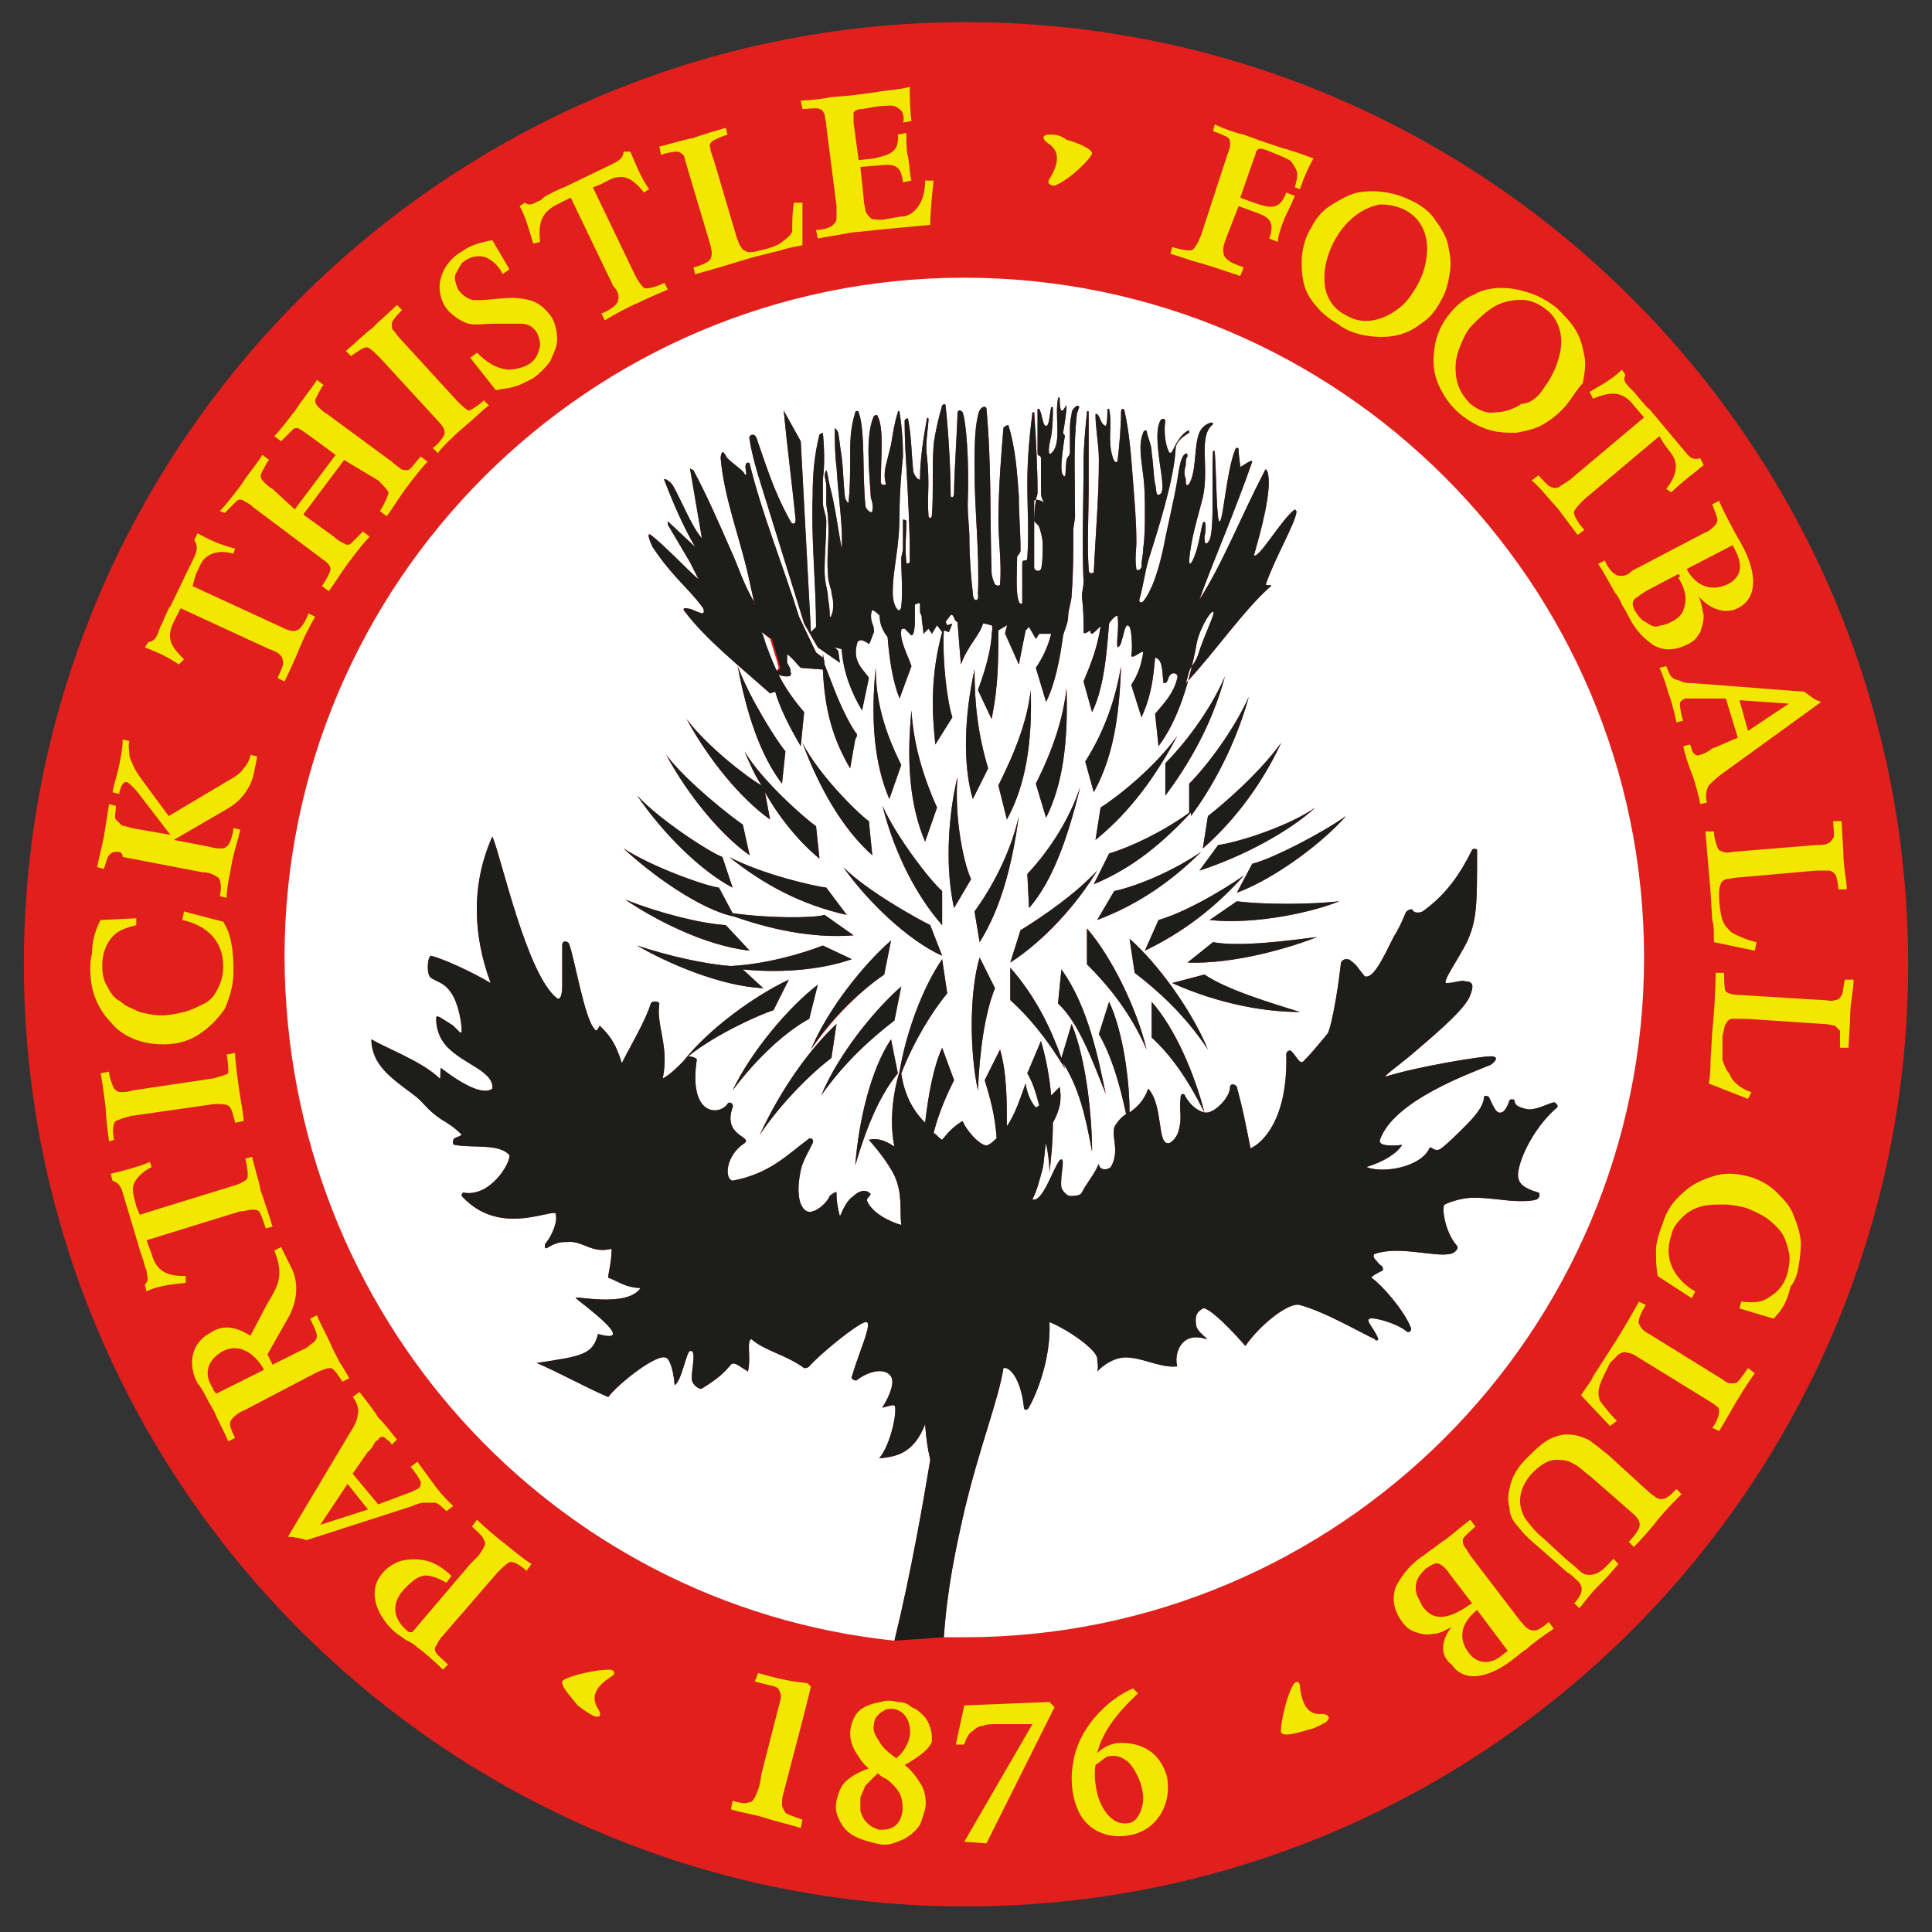
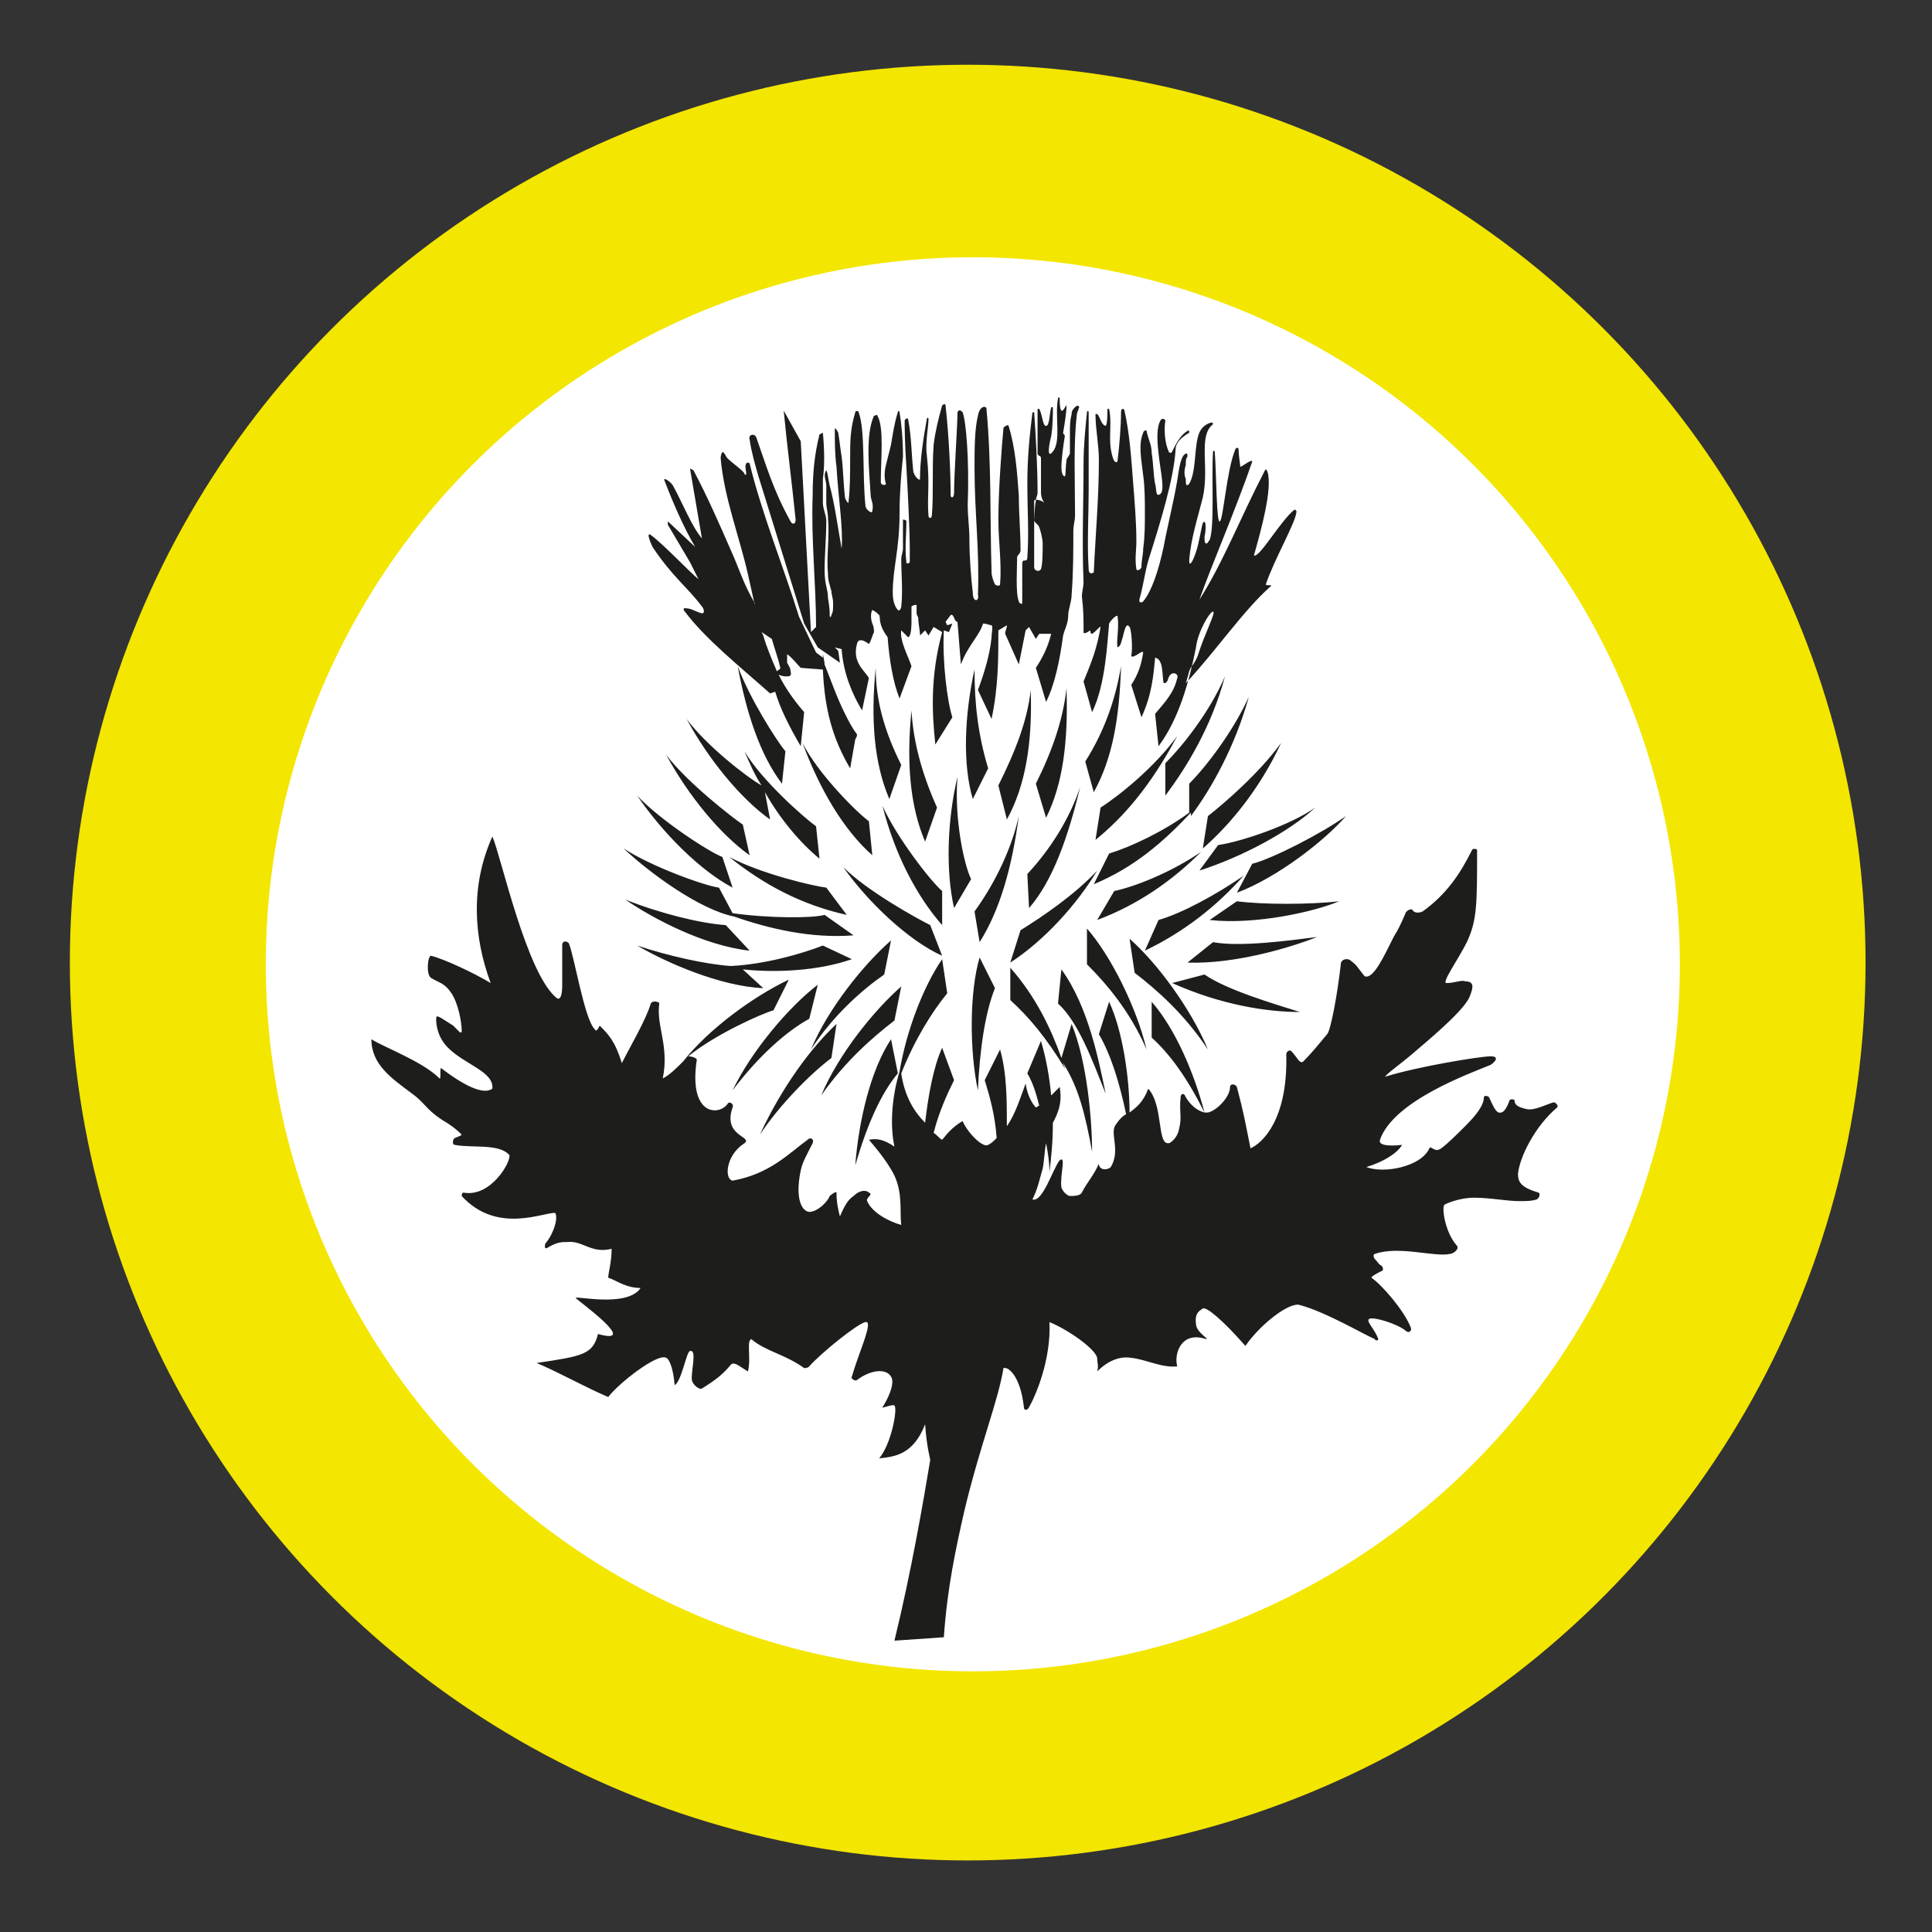
<svg xmlns="http://www.w3.org/2000/svg" version="1.1" x="0px" y="0px" viewBox="0 0 113.4 113.4" enable-background="new 0 0 113.4 113.4" xml:space="preserve">
  <rect x="0" y="0" width="113.4" height="113.4" fill="#333333" stroke="none" />
  <g id="Layer_2">
    <ellipse fill-rule="evenodd" clip-rule="evenodd" fill="#F3E600" cx="56.8" cy="56.5" rx="52.7" ry="52.7" />
  </g>
  <g id="Layer_1">
    <g>
      <circle fill-rule="evenodd" clip-rule="evenodd" fill="#FFFFFF" cx="57.1" cy="56.6" r="41.5" />
      <g>
-         <path fill-rule="evenodd" clip-rule="evenodd" fill="#E11F1C" d="M56.7,1.3c30.5,0,55.3,24.8,55.3,55.3     c0,30.5-24.8,55.3-55.3,55.3c-30.5,0-55.3-24.8-55.3-55.3C1.4,26.1,26.2,1.3,56.7,1.3L56.7,1.3z M44.3,98.7l0.2-0.5     c1.4,0.4,2,0.5,2.9,0.6l0.2,0.2c-0.1,0.4-0.2,0.8-0.4,1.6l-1.2,4.6c-0.1,0.3-0.1,0.5-0.1,0.7c0,0.2,0.1,0.3,0.2,0.5     c0.1,0.1,0.7,0.3,1,0.4l-0.1,0.5c-0.6-0.2-1.5-0.4-2.1-0.6c-0.6-0.2-1.4-0.3-2-0.5l0.1-0.5c0.3,0.1,0.8,0.2,0.9,0.1     c0.2,0,0.3-0.1,0.4-0.3c0.1-0.2,0.2-0.4,0.3-0.8l0.1-0.6l1.1-4.3c0.1-0.2,0-0.7-0.3-0.8L44.3,98.7L44.3,98.7z M53.1,103.6     c0.4,0.3,0.7,0.7,1,1.2c0.2,0.4,0.3,0.9,0.2,1.4c-0.1,0.3-0.2,0.7-0.3,0.9c-0.2,0.3-0.4,0.5-0.7,0.7c-0.3,0.2-0.6,0.3-0.9,0.4     c-0.3,0.1-0.6,0.1-1,0c-0.4-0.1-0.8-0.2-1.2-0.4c-0.4-0.2-0.7-0.5-0.9-0.9c-0.2-0.4-0.3-0.7-0.2-1.2c0.1-0.5,0.3-0.9,0.5-1.1     c0.3-0.3,0.8-0.6,1.4-0.8c-0.4-0.3-0.6-0.7-0.8-1c-0.4-0.7-0.4-1.4,0-2.1c0.3-0.5,0.9-0.7,1.5-0.8c0.3-0.1,0.6-0.1,1,0     c0.3,0,0.6,0.1,0.8,0.3c0.3,0.1,0.5,0.3,0.7,0.5c0.2,0.2,0.3,0.4,0.4,0.7c0.1,0.3,0.1,0.5,0.1,0.8     C54.6,102.6,54,103.1,53.1,103.6L53.1,103.6z M52.6,103.2c0.4-0.3,0.7-0.8,0.8-1.3c0.1-0.7-0.2-1.5-1-1.6c-0.2,0-0.4,0-0.5,0.1     c-0.2,0.1-0.3,0.2-0.4,0.3c-0.1,0.1-0.2,0.3-0.2,0.5c-0.1,0.4,0.1,0.7,0.3,1C51.8,102.6,52.2,102.9,52.6,103.2L52.6,103.2z      M51.5,104.1c-0.2,0.2-0.5,0.5-0.7,0.7c-0.1,0.2-0.2,0.5-0.3,0.7c0,0.3,0,0.5,0,0.8c0.1,0.3,0.2,0.5,0.4,0.7     c0.2,0.2,0.4,0.3,0.7,0.4c0.3,0,0.6,0,0.9-0.2c0.4-0.3,0.6-0.9,0.4-1.7c-0.1-0.4-0.6-0.9-0.9-1.1     C51.7,104.3,51.6,104.1,51.5,104.1L51.5,104.1z M61.9,100.2l-4,8l-1.3-0.1l4-6.9l-2,0c-0.4,0-0.7,0-0.9,0.1     c-0.2,0-0.4,0.1-0.6,0.3c-0.2,0.1-0.4,0.4-0.5,0.8l-0.5,0l0.5-2.3l5-0.2L61.9,100.2L61.9,100.2z M66.5,99.1l0.3,0.3     c-1.3,1.2-2.1,2.3-2.4,3.5c0.3-0.3,0.8-0.6,1.4-0.6c1.6,0,2.4,0.9,2.7,2c0.3,1.6-0.6,3.1-2.1,3.4c-1.4,0.3-2.5-0.3-3-1.2     c-0.5-0.9-0.6-2.1-0.4-3.1C63.3,101.5,64.9,99.8,66.5,99.1L66.5,99.1z M64.3,103.6c-0.1,0.6,0,1.4,0.2,2c0.3,0.8,0.9,1.6,1.8,1.4     c0.5-0.1,0.8-0.9,0.8-1.4c0-0.8-0.4-1.7-0.9-2.2c-0.4-0.3-0.7-0.4-1.2-0.3C64.8,103.2,64.6,103.4,64.3,103.6L64.3,103.6z      M24.2,95.8l3.4-4l0.4-0.4c0.2-0.2,0.3-0.4,0.4-0.6c0.1-0.1,0.1-0.3,0-0.4c0-0.2-0.5-0.6-0.7-0.8l0.3-0.4c0.4,0.4,1.1,1,1.5,1.3     c0.5,0.4,1.2,1,1.7,1.3l-0.3,0.4c-0.3-0.3-0.8-0.6-1-0.5c-0.2,0.1-0.4,0.3-0.7,0.6L26,96c-0.2,0.2-0.3,0.4-0.4,0.6     c-0.1,0.1-0.1,0.3,0,0.4c0,0.1,0.5,0.5,0.7,0.7l-0.3,0.3c-0.5-0.5-1.2-1.1-1.5-1.3c-0.2-0.2-0.4-0.3-0.6-0.4     c-0.2-0.1-0.4-0.3-0.6-0.4c-1.1-0.9-1.8-2.4-0.9-3.5c0.3-0.4,0.8-0.7,1.2-0.8c0.5-0.1,0.9-0.1,1.4,0c0.5,0.1,1.1,0.5,1.5,0.9     l-0.3,0.4c-0.5-0.3-1.1-0.5-1.4-0.4c-0.4,0.1-0.7,0.4-1.1,0.8c-0.8,0.9-0.6,1.8,0.3,2.5C24.1,95.8,24.1,95.8,24.2,95.8L24.2,95.8     z M20.7,86.5l1.5,1.8l1.6-0.6c0.3-0.1,0.5-0.2,0.7-0.3c0.2-0.1,0.2-0.3,0.2-0.4c0-0.1-0.4-0.7-0.6-0.9l0.4-0.3     c0.3,0.4,0.8,1.1,1.1,1.5c0.3,0.4,0.7,0.8,1,1.1l-0.4,0.3c-0.2-0.2-0.5-0.5-0.7-0.5c-0.1,0-0.3,0-0.6,0c-0.2,0-0.5,0.1-0.7,0.2     l-6.2,2c-0.3-0.1-0.8-0.2-1.1-0.2l3.7-6.2c0.2-0.3,0.4-0.7,0.4-1c0.1-0.3-0.1-0.8-0.3-1l0.4-0.3c0.3,0.4,0.8,1,1.1,1.5     c0.4,0.4,0.7,0.8,1.1,1.3L23,84.8c-0.1-0.2-0.3-0.3-0.4-0.4c-0.1-0.1-0.3-0.1-0.4,0.1c-0.1,0.1-0.2,0.1-0.2,0.2     c-0.1,0.1-0.1,0.2-0.2,0.3c-0.1,0.1-0.1,0.2-0.2,0.2L20.7,86.5L20.7,86.5z M20.4,87.1l-1.6,2.4l2.8-0.9L20.4,87.1L20.4,87.1z      M102,43.3l-0.7-2.3L99.7,41c-0.3,0-0.6,0-0.8,0c-0.2,0.1-0.3,0.2-0.3,0.3c0,0.2,0.1,0.8,0.2,1l-0.4,0.1     c-0.1-0.5-0.3-1.3-0.5-1.8c-0.1-0.4-0.3-1-0.5-1.4l0.4-0.1c0.1,0.2,0.2,0.6,0.4,0.7c0.1,0.1,0.3,0.1,0.5,0.2     c0.2,0.1,0.5,0.1,0.7,0.1l6.5,0.5c0.3,0.2,0.6,0.5,1,0.6l-5.8,4.2c-0.3,0.2-0.6,0.5-0.8,0.7c-0.2,0.3-0.2,0.8-0.1,1l-0.4,0.1     c-0.1-0.5-0.3-1.3-0.5-1.8c-0.2-0.5-0.4-1.1-0.5-1.6l0.4-0.1c0.1,0.2,0.1,0.4,0.2,0.5c0.1,0.1,0.2,0.2,0.4,0.1     c0.1,0,0.2-0.1,0.3-0.1c0.1-0.1,0.2-0.1,0.3-0.2c0.1-0.1,0.2-0.1,0.2-0.1L102,43.3L102,43.3z M102.6,42.9l2.4-1.6l-2.9-0.2     L102.6,42.9L102.6,42.9z M14.7,78.4l1-1.9c0.6-1,1-1.6,0.4-3.1l0.4-0.2l0.6,1.2c0.4,0.8,0.4,1.8-0.1,2.8l-1.3,2.3l0.3,0.6     l1.8-0.9c0.3-0.1,0.4-0.3,0.6-0.4c0.1-0.1,0.2-0.2,0.2-0.4c0-0.2-0.3-0.8-0.4-1l0.4-0.2c0.2,0.5,0.7,1.4,0.9,1.9     c0.1,0.2,0.2,0.4,0.4,0.8c0.2,0.3,0.5,0.8,0.6,1l-0.4,0.2c-0.2-0.3-0.5-0.8-0.7-0.8c-0.2,0-0.5,0.1-0.9,0.3l-4.2,2.2     c-0.3,0.1-0.5,0.3-0.6,0.4c-0.1,0.1-0.2,0.2-0.2,0.4c0,0.2,0.2,0.6,0.3,0.8l-0.4,0.2c-0.3-0.7-0.7-1.4-0.8-1.7     c-0.1-0.2-0.3-0.5-0.5-0.9c-0.2-0.4-0.4-0.7-0.5-0.8c-0.6-1.1-0.4-2.4,0.8-3C13.3,77.6,14.2,78.1,14.7,78.4L14.7,78.4z      M15.5,80.4c-0.5-0.9-1.4-1.6-2.4-1.1c-0.9,0.5-1.2,1.3-0.6,2.2c0,0.1,0.1,0.2,0.2,0.3L15.5,80.4L15.5,80.4z M34.8,11l2.5,5.2     c0.2,0.4,0.4,0.6,0.5,0.7c0.2,0.1,0.8-0.1,1.2-0.3l0.2,0.4c-0.5,0.2-1.4,0.6-1.8,0.8c-0.5,0.2-1.4,0.7-1.9,1l-0.2-0.4     c0.3-0.1,0.8-0.4,0.9-0.6c0.1-0.1,0.1-0.3,0.1-0.4c0-0.2-0.1-0.4-0.3-0.6l-2.5-5.2l-0.8,0.4c-1,0.5-1.1,1.2-1,2.2l-0.4,0.1     c-0.3-1-0.5-1.7-0.8-2.2l0.3-0.2c0.2,0.1,0.3,0.2,0.8-0.1c0.1,0,0.2-0.1,0.3-0.2c0.1-0.1,1.1-0.6,1.2-0.6l2.9-1.4     c0.4-0.2,0.6-0.4,0.6-0.7L37,8.9c0.3,0.7,0.6,1.5,1.1,2.2l-0.3,0.2c-0.4-0.5-0.9-1-1.5-0.9c-0.3,0-0.6,0.2-1,0.4L34.8,11L34.8,11     z M97.4,25.6L93,29.3c-0.3,0.3-0.5,0.5-0.6,0.7c-0.1,0.2,0.3,0.8,0.6,1.1l-0.4,0.3c-0.3-0.4-0.9-1.2-1.2-1.6     c-0.4-0.4-1-1.2-1.5-1.6l0.4-0.3c0.2,0.2,0.6,0.7,0.8,0.7c0.2,0.1,0.3,0,0.4,0c0.1-0.1,0.3-0.2,0.6-0.4l4.4-3.7l-0.6-0.7     c-0.7-0.9-1.4-0.8-2.4-0.4L93.3,23c0.9-0.5,1.5-0.9,1.9-1.3l0.2,0.3c-0.1,0.3-0.1,0.4,0.3,0.8c0.1,0.1,0.1,0.1,0.2,0.2     c0.1,0.1,0.8,1,0.9,1l2.1,2.5c0.3,0.4,0.5,0.5,0.9,0.4l0.2,0.4c-0.6,0.5-1.3,1-1.9,1.6l-0.3-0.2c0.4-0.5,0.7-1.1,0.5-1.7     c-0.1-0.3-0.3-0.5-0.6-0.9L97.4,25.6L97.4,25.6z M11.3,34.4l5.2,2.4c0.4,0.2,0.7,0.3,0.9,0.2c0.2,0,0.6-0.6,0.7-1l0.4,0.2     c-0.3,0.5-0.7,1.3-0.9,1.8c-0.2,0.5-0.6,1.4-0.9,2l-0.4-0.2c0.1-0.3,0.4-0.8,0.3-1c0-0.2-0.1-0.3-0.2-0.4     c-0.1-0.1-0.3-0.2-0.6-0.3l-5.2-2.4l-0.4,0.8c-0.5,1-0.1,1.5,0.6,2.2l-0.3,0.3c-0.9-0.6-1.5-0.8-2-1l0.2-0.3     c0.3-0.1,0.4-0.1,0.6-0.6c0-0.1,0.1-0.2,0.1-0.3c0.1-0.1,0.5-1.2,0.6-1.2l1.4-2.9c0.2-0.4,0.2-0.7,0-1l0.2-0.4     c0.7,0.4,1.4,0.7,2.2,0.9l-0.1,0.3c-0.7-0.2-1.3-0.1-1.7,0.3c-0.2,0.2-0.3,0.5-0.5,0.9L11.3,34.4L11.3,34.4z M8.2,71.3l5.5-1.7     c0.4-0.1,0.7-0.3,0.8-0.4c0.1-0.2,0-0.8-0.1-1.2l0.4-0.1c0.1,0.5,0.4,1.4,0.5,2c0.2,0.5,0.5,1.5,0.7,2.1l-0.4,0.1     c-0.1-0.3-0.3-0.9-0.4-1C15.1,71,14.9,71,14.8,71c-0.2,0-0.4,0.1-0.7,0.1l-5.5,1.7l0.3,0.8c0.3,1.1,1,1.3,2,1.3l0,0.4     c-1,0.1-1.7,0.2-2.3,0.5l-0.1-0.4c0.2-0.2,0.2-0.3,0.1-0.8c0-0.1-0.1-0.2-0.1-0.3c0-0.1-0.4-1.2-0.4-1.3L7.2,70     c-0.1-0.4-0.3-0.6-0.6-0.7l-0.1-0.4c0.8-0.2,1.6-0.4,2.3-0.7l0.1,0.3c-0.6,0.3-1.1,0.8-1.1,1.3c0,0.3,0.1,0.6,0.2,1L8.2,71.3     L8.2,71.3z M13.3,61.9l0.5-0.1c0,0.4,0.1,1.2,0.2,1.9c0.1,0.8,0.3,1.7,0.3,2.1l-0.5,0.1c-0.1-0.4-0.2-0.9-0.4-1     c-0.2-0.1-0.4-0.1-0.8-0.1l-4.9,0.7c-0.4,0.1-0.7,0.2-0.9,0.3c-0.2,0.1-0.2,0.8-0.1,1.1L6.4,67c-0.1-0.7-0.2-1.6-0.2-2     c-0.1-0.7-0.2-1.6-0.3-2l0.5-0.1c0,0.3,0.2,0.8,0.3,1c0.1,0.1,0.2,0.2,0.4,0.2c0.2,0,0.4,0,0.7-0.1l4.7-0.7     c0.4-0.1,0.7-0.2,0.9-0.3C13.4,62.9,13.4,62.3,13.3,61.9L13.3,61.9z M28.4,23.5l0.3,0.3c-0.3,0.2-0.9,0.8-1.5,1.3     c-0.6,0.5-1.3,1.2-1.5,1.5l-0.3-0.3c0.3-0.2,0.7-0.7,0.7-0.9c0-0.2-0.1-0.4-0.4-0.7L22.3,21c-0.3-0.3-0.5-0.5-0.7-0.6     c-0.2-0.1-0.7,0.3-1,0.5l-0.3-0.3c0.6-0.5,1.2-1.1,1.5-1.3c0.5-0.5,1.2-1.1,1.5-1.4l0.3,0.3c-0.2,0.2-0.6,0.6-0.6,0.8     c0,0.2,0,0.3,0.1,0.4c0.1,0.1,0.2,0.3,0.5,0.6l3.2,3.5c0.3,0.3,0.5,0.5,0.7,0.6C27.6,24.1,28.1,23.8,28.4,23.5L28.4,23.5z      M5.9,54l2.1-0.1l0,0.4c-0.8,0.2-1.2,0.4-1.5,0.8c-0.3,0.4-0.5,0.9-0.5,1.6c0,0.5,0.1,0.9,0.3,1.2c0.2,0.4,0.4,0.7,0.8,0.9     c0.3,0.3,0.7,0.4,1.1,0.6c0.4,0.1,0.8,0.2,1.3,0.2c0.4,0,0.9-0.1,1.3-0.2c0.4-0.1,0.8-0.3,1.2-0.5c0.4-0.2,0.6-0.5,0.8-0.9     c0.2-0.4,0.3-0.8,0.3-1.3c0-1.5-1-2.4-2.4-2.7l0.1-0.5l2.3,0.6c0.3,0.5,0.4,0.8,0.5,1.4c0.1,0.5,0.1,1.1,0.1,1.6     c0,0.7-0.2,1.4-0.5,2.1c-0.4,0.6-0.9,1.1-1.5,1.5c-0.6,0.4-1.3,0.6-2.1,0.6c-0.6,0-1.2-0.1-1.7-0.3c-0.5-0.2-1-0.5-1.4-1     c-0.4-0.4-0.7-0.9-0.9-1.4c-0.2-0.5-0.3-1.1-0.3-1.7c0-0.3,0-0.6,0.1-0.9C5.4,55.2,5.6,54.6,5.9,54L5.9,54z M104.1,77.4l-2-0.6     l0.1-0.4c0.9,0.1,1.3,0,1.7-0.3c0.5-0.3,0.8-0.7,1-1.3c0.1-0.4,0.2-0.9,0.1-1.3c-0.1-0.4-0.2-0.8-0.4-1.1     c-0.2-0.3-0.5-0.6-0.9-0.9c-0.3-0.2-0.7-0.4-1.2-0.6c-0.4-0.1-0.9-0.2-1.3-0.2c-0.5,0-0.9,0-1.3,0.1c-0.4,0.1-0.8,0.3-1.1,0.6     c-0.3,0.3-0.6,0.6-0.7,1.1c-0.5,1.4,0.2,2.6,1.4,3.3l-0.2,0.4l-2-1.3c-0.1-0.6-0.1-0.9-0.1-1.5c0-0.5,0.2-1.1,0.4-1.6     c0.2-0.7,0.6-1.3,1.2-1.8c0.5-0.5,1.2-0.8,1.9-1c0.7-0.2,1.4-0.1,2.1,0.1c0.6,0.2,1.1,0.5,1.5,0.9c0.4,0.4,0.8,0.8,1,1.4     c0.2,0.5,0.4,1.1,0.4,1.6c0,0.6-0.1,1.2-0.2,1.7c-0.1,0.3-0.2,0.6-0.4,0.8C104.9,76.4,104.6,76.9,104.1,77.4L104.1,77.4z M10,49     l-2-2.6c-0.1-0.1-0.2-0.2-0.3-0.3c-0.1-0.1-0.2-0.2-0.3-0.2c-0.2,0-0.3,0.3-0.4,0.6l0,0.1l-0.4-0.1c0.1-0.5,0.3-1.1,0.4-1.6     c0.1-0.5,0.2-1,0.2-1.5l0.4,0.1c-0.1,0.3,0,0.6,0,0.9c0.1,0.3,0.2,0.5,0.3,0.7C8,45.3,8.2,45.6,8.5,46l1.4,1.9l3.7-2.2     c0.2-0.1,0.6-0.4,0.7-0.6c0.2-0.2,0.4-0.6,0.4-0.8l0.4,0.1l-0.2,1c-0.1,0.5-0.5,1.5-1.6,2.1l-3.1,1.8l2.1,0.4     c0.3,0.1,0.5,0.1,0.7,0.1c0.2,0,0.3-0.1,0.4-0.2c0.1-0.1,0.3-0.7,0.3-1l0.4,0.1c-0.1,0.5-0.4,1.4-0.5,2c-0.1,0.6-0.3,1.4-0.3,2     l-0.4-0.1c0.1-0.4,0.1-0.9-0.1-1.1c-0.2-0.1-0.4-0.3-0.9-0.3l-4.7-0.9C7.2,50,7,50,6.8,50c-0.2,0-0.3,0.1-0.4,0.2     c-0.1,0.1-0.2,0.5-0.3,0.8l-0.4-0.1c0.1-0.5,0.3-1.3,0.4-1.8c0.1-0.6,0.2-1.3,0.3-1.9l0.4,0.1l0,0.1c0,0.2-0.1,0.6,0,0.7     c0.1,0.1,0.2,0.2,0.3,0.3c0.1,0.1,0.4,0.1,0.6,0.2L10,49L10,49z M17.3,29.9l2.4-3.2l-1.5-1.1c-0.3-0.2-0.4-0.3-0.6-0.4     c-0.1-0.1-0.3-0.1-0.4,0c-0.1,0.1-0.5,0.5-0.7,0.7l-0.4-0.3c0.4-0.4,0.9-1.1,1.3-1.6c0.3-0.5,0.9-1.2,1.2-1.7l0.4,0.3l-0.1,0.1     c-0.1,0.2-0.4,0.7-0.4,0.8c0,0.2,0.1,0.3,0.2,0.4c0.1,0.1,0.3,0.3,0.5,0.4l3.8,2.8c0.2,0.2,0.4,0.3,0.5,0.4     c0.1,0.1,0.3,0.1,0.4,0.1c0.2,0,0.5-0.5,0.7-0.7l0.1-0.1l0.4,0.3c-0.4,0.4-1,1.2-1.3,1.6c-0.3,0.4-0.8,1.2-1.1,1.6l-0.4-0.3     c0.2-0.3,0.5-0.9,0.5-1.1c-0.1-0.2-0.3-0.4-0.6-0.7L20.2,27l-2.4,3.2l1.8,1.3c0.2,0.2,0.4,0.3,0.6,0.4c0.1,0.1,0.3,0.1,0.4,0     c0.1-0.1,0.5-0.5,0.7-0.7l0.4,0.3c-0.4,0.4-1,1.2-1.3,1.6c-0.3,0.4-0.8,1.2-1.1,1.6l-0.4-0.3c0.2-0.3,0.5-0.8,0.5-1     c0-0.2-0.2-0.4-0.5-0.6l-4-3c-0.2-0.2-0.4-0.3-0.6-0.4c-0.1-0.1-0.3-0.1-0.4,0c-0.1,0.1-0.5,0.5-0.7,0.7L12.9,30     c0.4-0.4,1-1.2,1.3-1.6c0.3-0.5,0.9-1.2,1.2-1.7l0.4,0.3l-0.1,0.1c-0.1,0.2-0.4,0.7-0.4,0.8c0,0.2,0.1,0.3,0.2,0.4     c0.1,0.1,0.3,0.3,0.5,0.4L17.3,29.9L17.3,29.9z M29.9,15.8c-0.1,0.1-0.3,0.2-0.4,0.3c-0.1-0.3-0.5-0.8-1-1     c-0.3-0.1-0.8-0.1-1.2,0.2c-0.2,0.1-0.3,0.3-0.4,0.5c-0.1,0.2-0.2,0.3-0.2,0.5c0,0.2,0.1,0.5,0.2,0.7c0.2,0.3,0.5,0.5,0.8,0.6     c1.1,0.1,2.1-0.3,3.3,0c0.5,0.1,0.9,0.4,1.3,0.9c0.3,0.4,0.4,1,0.4,1.4c0,0.5-0.2,0.8-0.4,1.3c-0.3,0.4-0.6,0.7-1,1     c-0.2,0.1-0.4,0.2-0.6,0.3c-0.6,0.3-1.1,0.3-1.6,0.4L27.6,21l0.4-0.3c0.6,0.6,1.1,0.9,1.8,1c0.3,0,0.9-0.1,1.2-0.3     c0.2-0.1,0.4-0.3,0.5-0.5c0.1-0.2,0.2-0.5,0.2-0.7c0-0.2-0.1-0.5-0.2-0.7c-0.2-0.3-0.5-0.5-0.9-0.5c-0.4,0-0.9,0-1.5,0     c-0.7,0-1.2,0.1-1.6,0c-0.4-0.1-1-0.5-1.3-0.9c-0.3-0.4-0.4-0.9-0.4-1.3c0-0.4,0.2-0.9,0.4-1.2c0.3-0.4,0.5-0.6,1-0.9     c0.4-0.3,1.1-0.5,1.7-0.6L29.9,15.8L29.9,15.8z M46.6,11.9l0.5,0l0,2.5c-0.6,0.1-1,0.2-1.3,0.3l-1.6,0.4c-1,0.3-2.3,0.7-3.4,1     l-0.1-0.4c0.4-0.1,0.9-0.3,1-0.5c0.1-0.2,0.1-0.4,0-0.8l-1.4-4.7c-0.1-0.3-0.1-0.5-0.2-0.6c-0.1-0.1-0.2-0.2-0.4-0.2     c-0.2,0-0.7,0.1-0.9,0.2l-0.1-0.5c0.5-0.1,1.4-0.4,2-0.5c0.5-0.2,1.6-0.5,1.9-0.6l0.1,0.4c-0.3,0.1-0.8,0.3-0.9,0.4     c-0.1,0.1-0.2,0.2-0.1,0.4c0,0.2,0.1,0.4,0.2,0.7l1.3,4.4c0.1,0.3,0.2,0.6,0.3,0.7c0.1,0.2,0.2,0.2,0.4,0.3c0.2,0,0.4,0,0.7-0.1     c0.5-0.1,1.1-0.3,1.3-0.5c0.3-0.2,0.5-0.4,0.6-0.6C46.5,13.1,46.5,12.4,46.6,11.9L46.6,11.9z M103.1,55.3l-0.1,0.5l-2.4-0.5     c0-0.6,0-1-0.1-1.3l-0.1-1.7c-0.1-1-0.2-2.4-0.3-3.5l0.5,0c0,0.4,0.2,1,0.3,1.1c0.2,0.1,0.4,0.2,0.8,0.1l4.9-0.4     c0.3,0,0.5,0,0.7-0.1c0.2-0.1,0.2-0.2,0.3-0.3c0.1-0.1,0-0.7,0-1l0.5,0c0,0.5,0.1,1.5,0.1,2c0,0.6,0.2,1.6,0.2,2l-0.5,0     c0-0.3-0.1-0.8-0.2-0.9c-0.1-0.1-0.2-0.2-0.4-0.2c-0.2,0-0.4,0-0.7,0l-4.5,0.4c-0.3,0-0.6,0.1-0.8,0.1c-0.2,0.1-0.3,0.2-0.3,0.3     c-0.1,0.2-0.1,0.4-0.1,0.7c0,0.5,0.1,1.1,0.2,1.4c0.1,0.3,0.3,0.5,0.5,0.7C101.9,54.9,102.6,55.2,103.1,55.3L103.1,55.3z      M102.8,64.1l-0.2,0.4l-2.3-0.9c0.1-0.6,0.1-1,0.1-1.3l0.1-1.7c0.1-1,0.2-2.4,0.2-3.5l0.5,0c0,0.4,0,1,0.1,1.1     c0.1,0.1,0.4,0.2,0.8,0.2l4.9,0.3c0.3,0,0.5,0.1,0.7,0c0.2,0,0.3-0.1,0.4-0.3c0.1-0.1,0.1-0.7,0.2-0.9l0.5,0c0,0.5-0.2,1.5-0.2,2     c0,0.6-0.1,1.7-0.1,2l-0.5,0c0-0.3,0-0.8,0-1c-0.1-0.1-0.2-0.2-0.3-0.3c-0.1,0-0.4-0.1-0.7-0.1l-4.5-0.3c-0.3,0-0.6,0-0.8,0     c-0.2,0-0.3,0.1-0.4,0.3c-0.1,0.1-0.1,0.4-0.2,0.7c0,0.5,0,1.1,0,1.4c0.1,0.3,0.2,0.6,0.4,0.8C101.7,63.6,102.4,64,102.8,64.1     L102.8,64.1z M94.9,83.4l-0.4,0.3l-1.7-1.8c0.3-0.5,0.6-0.8,0.7-1.1l0.9-1.4c0.6-0.9,1.3-2.1,1.8-3l0.4,0.2     c-0.2,0.3-0.5,0.9-0.4,1.1c0.1,0.2,0.2,0.4,0.6,0.6l4.2,2.6c0.3,0.2,0.4,0.3,0.6,0.3c0.2,0,0.3,0,0.4-0.1     c0.1-0.1,0.4-0.5,0.6-0.8l0.4,0.3c-0.3,0.4-0.8,1.2-1.1,1.7c-0.3,0.5-0.8,1.4-1,1.7l-0.4-0.2c0.2-0.2,0.4-0.7,0.4-0.9     c0-0.2,0-0.3-0.2-0.4c-0.1-0.1-0.3-0.2-0.6-0.4l-3.9-2.4c-0.3-0.2-0.5-0.3-0.7-0.3c-0.2-0.1-0.3,0-0.5,0.1     c-0.1,0.1-0.3,0.3-0.5,0.5c-0.2,0.4-0.5,1-0.6,1.3c-0.1,0.3-0.1,0.6,0,0.9C94.1,82.5,94.6,83.1,94.9,83.4L94.9,83.4z M52.7,7.9     l0.5-0.1c0,0.5,0,1.1,0.1,1.4c0.1,0.6,0.1,1.1,0.2,1.4l-0.5,0.1c-0.1-0.9-0.4-1.1-1.3-1l-1.2,0.1l0.2,1.9c0,0.3,0.1,0.5,0.1,0.7     c0.1,0.2,0.2,0.3,0.3,0.4c0.1,0.1,0.4,0.1,0.7,0.1c0.6-0.1,1-0.2,1.3-0.2c1-0.3,1.2-1.4,1.2-2.1l0.5,0c-0.1,0.8-0.2,2-0.2,2.6     c-1.1,0.1-2.1,0.2-3.2,0.3c-0.7,0.1-1.2,0.1-1.7,0.2c-0.5,0.1-1.2,0.2-1.7,0.3l-0.1-0.5c0.3,0,0.8-0.1,1-0.3     c0.1-0.1,0.2-0.2,0.2-0.4c0-0.2,0-0.4,0-0.7l-0.6-4.7c0-0.3-0.1-0.5-0.1-0.7c-0.1-0.2-0.2-0.3-0.3-0.3c-0.1-0.1-0.7,0-1,0     l-0.1-0.5c0.5,0,1.3-0.1,1.8-0.2l1.2-0.1l1.5-0.2c0.4-0.1,1.1-0.1,1.9-0.3c0,0.6,0,1.3,0.1,2l-0.5,0.1C53.1,7,53,6.6,52.9,6.5     c-0.2-0.2-0.4-0.3-0.6-0.3c-0.2,0-0.6,0-1.1,0.1l-0.6,0.1c-0.3,0-0.4,0.1-0.5,0.2c0,0.1,0,0.3,0,0.6l0.3,2.2l0.9-0.1     C52.1,9.1,52.8,9,52.7,7.9L52.7,7.9z M75.5,11.3l0.5,0.2c-0.2,0.5-0.5,1.1-0.6,1.3c-0.2,0.5-0.4,1.1-0.4,1.4l-0.5-0.2     c0.3-0.9,0.1-1.2-0.7-1.5l-1.1-0.4L72,13.9c-0.1,0.3-0.2,0.5-0.2,0.7c0,0.2,0,0.3,0.1,0.5c0.1,0.1,0.3,0.3,0.6,0.4     c0.2,0.1,0.3,0.1,0.5,0.2l-0.2,0.5c-0.3-0.1-0.6-0.2-0.9-0.3c-0.6-0.2-1.2-0.4-1.6-0.5c-0.4-0.1-1.2-0.4-1.6-0.5l0.1-0.4     c0.3,0.1,0.8,0.2,1,0.2c0.2,0,0.3-0.1,0.4-0.3c0.1-0.1,0.2-0.4,0.3-0.6L72,9.2c0.1-0.3,0.2-0.5,0.2-0.7c0-0.2,0-0.3-0.1-0.4     C72,8,71.5,7.8,71.2,7.7l0.1-0.4c0.4,0.2,1.2,0.5,1.7,0.6l1.1,0.4l1.2,0.4c0.4,0.1,1,0.3,1.8,0.6c-0.3,0.5-0.6,1.2-0.8,1.8L76,11     c0.1-0.4,0.2-0.7,0.1-1c-0.1-0.2-0.2-0.4-0.4-0.6c-0.2-0.1-0.4-0.2-0.9-0.4l-0.5-0.2c-0.3-0.1-0.4-0.1-0.5,0     c-0.1,0.1-0.1,0.3-0.2,0.5l-0.8,2.3l0.8,0.3C74.5,12.2,75.1,12.4,75.5,11.3L75.5,11.3z M84.6,17.6c-0.3,0.6-0.7,1.1-1.2,1.4     c-0.5,0.4-1,0.6-1.5,0.7c-0.5,0.1-1.1,0.1-1.7,0c-0.6-0.1-1.2-0.3-1.7-0.7c-0.7-0.4-1.2-0.9-1.6-1.5c-0.4-0.6-0.5-1.3-0.5-2.1     c0-0.7,0.2-1.5,0.6-2.1c0.3-0.6,0.7-1,1.2-1.3c0.5-0.3,1-0.6,1.5-0.7c0.6-0.1,1.1-0.1,1.7,0c0.6,0.1,1.1,0.3,1.7,0.6     c0.5,0.3,0.9,0.6,1.2,1.1c0.3,0.4,0.6,0.9,0.7,1.4c0.1,0.5,0.2,1,0.1,1.6C85,16.6,84.9,17.1,84.6,17.6L84.6,17.6z M83.1,16.9     c0.3-0.5,0.5-1,0.6-1.6c0.1-0.6,0.1-1.1-0.1-1.7c-0.2-0.5-0.5-0.9-1-1.2c-0.5-0.3-1.1-0.4-1.6-0.4c-0.5,0.1-1,0.3-1.5,0.7     c-0.5,0.4-0.8,0.8-1.1,1.3c-0.3,0.5-0.5,1.1-0.6,1.6c-0.1,0.6-0.1,1.2,0.1,1.7c0.2,0.5,0.5,0.9,1.1,1.2c0.5,0.3,1,0.4,1.6,0.3     c0.5-0.1,1-0.3,1.5-0.7C82.5,17.8,82.8,17.4,83.1,16.9L83.1,16.9z M92,23.7c-0.4,0.5-0.9,0.9-1.4,1.2c-0.5,0.3-1.1,0.4-1.6,0.5     c-0.6,0-1.1,0-1.7-0.2c-0.6-0.2-1.1-0.5-1.6-0.9c-0.6-0.5-1-1.1-1.3-1.8c-0.3-0.7-0.3-1.4-0.2-2.1c0.1-0.7,0.4-1.4,0.9-2     c0.4-0.5,0.9-0.9,1.4-1.1c0.5-0.3,1.1-0.4,1.6-0.4c0.6,0,1.1,0.1,1.7,0.3c0.6,0.2,1.1,0.5,1.6,0.9c0.4,0.4,0.8,0.8,1.1,1.3     c0.3,0.5,0.4,1,0.5,1.5c0.1,0.5,0,1.1-0.1,1.6C92.6,22.8,92.3,23.3,92,23.7L92,23.7z M90.6,22.8c0.3-0.4,0.6-0.9,0.8-1.5     c0.2-0.6,0.3-1.1,0.2-1.7c-0.1-0.5-0.3-1-0.8-1.4c-0.5-0.4-1-0.6-1.5-0.6c-0.5,0-1.1,0.1-1.6,0.4c-0.5,0.3-0.9,0.7-1.3,1.1     c-0.4,0.4-0.6,1-0.8,1.5c-0.2,0.6-0.2,1.1-0.1,1.7c0.1,0.5,0.4,1,0.8,1.4c0.5,0.4,1,0.6,1.5,0.5c0.5,0,1.1-0.2,1.5-0.5     C89.8,23.7,90.3,23.3,90.6,22.8L90.6,22.8z M99.7,35c0.2,0.4,0.2,0.8,0.3,1.1c0,0.4-0.1,0.7-0.2,1c-0.2,0.3-0.3,0.5-0.7,0.7     c-0.8,0.4-1.4,0.4-2,0.1c-0.6-0.4-1.1-0.9-1.5-1.7c-0.1-0.2-0.2-0.4-0.4-0.7c-0.1-0.3-0.3-0.6-0.4-0.7c-0.3-0.5-0.7-1.3-1-1.7     l0.4-0.2c0.1,0.3,0.4,0.7,0.6,0.8c0.1,0.1,0.3,0.1,0.4,0.1c0.2,0,0.4-0.1,0.6-0.3l4.2-2.2c0.3-0.1,0.5-0.3,0.6-0.4     c0.1-0.1,0.2-0.2,0.2-0.4c0-0.2-0.2-0.6-0.3-0.9l0.4-0.2c0.3,0.7,0.7,1.4,0.9,1.8c0.1,0.2,0.3,0.5,0.5,0.9     c0.6,1.1,1.1,2.9-0.3,3.6C101.2,36.1,100.3,35.7,99.7,35L99.7,35z M99,33.4c0.6,1.1,1.5,1.3,2.4,0.9c0.8-0.4,0.9-1.1,0.5-1.9     l-0.2-0.4L99,33.4L99,33.4z M98.5,33.7l-1.9,1c-0.3,0.2-0.6,0.4-0.7,0.5c-0.1,0.2-0.1,0.4,0.1,0.7c0.1,0.2,0.3,0.4,0.4,0.5     c0.2,0.1,0.3,0.2,0.5,0.3c0.2,0.1,0.4,0.1,0.6,0c0.2,0,0.4-0.1,0.6-0.2c0.6-0.3,0.7-0.6,0.8-1c0.1-0.4,0-1-0.4-1.6     C98.7,33.8,98.6,33.8,98.5,33.7L98.5,33.7z M85.2,95.5c-0.4,0.2-0.7,0.4-1.1,0.4c-0.4,0.1-0.7,0-1-0.1c-0.3-0.1-0.5-0.2-0.8-0.6     c-0.5-0.7-0.6-1.3-0.4-2c0.3-0.6,0.7-1.2,1.5-1.8c0.2-0.1,0.4-0.3,0.7-0.5c0.3-0.2,0.5-0.4,0.7-0.5c0.4-0.3,1.1-0.9,1.5-1.2     l0.3,0.4c-0.2,0.2-0.7,0.6-0.7,0.7c-0.1,0.1,0,0.3,0,0.4c0.1,0.1,0.2,0.3,0.4,0.6l2.9,3.8c0.2,0.2,0.3,0.4,0.5,0.5     c0.1,0.1,0.3,0.1,0.4,0.1c0.2,0,0.6-0.3,0.8-0.5l0.3,0.4c-0.6,0.4-1.3,0.9-1.6,1.2c-0.2,0.1-0.4,0.3-0.8,0.6     c-1,0.8-2.7,1.6-3.6,0.3C84.4,97.1,84.7,96.1,85.2,95.5L85.2,95.5z M86.7,94.5c-1,0.8-1.1,1.7-0.5,2.5c0.5,0.7,1.3,0.7,1.9,0.2     l0.4-0.3L86.7,94.5L86.7,94.5z M86.4,94.1l-1.3-1.7c-0.2-0.3-0.4-0.5-0.6-0.6c-0.2-0.1-0.4,0-0.7,0.2c-0.2,0.1-0.3,0.3-0.5,0.5     c-0.1,0.2-0.2,0.4-0.2,0.6c0,0.2,0,0.4,0.1,0.6c0.1,0.2,0.2,0.4,0.3,0.6c0.4,0.5,0.7,0.6,1.1,0.6c0.4,0,0.9-0.2,1.5-0.6     C86.2,94.2,86.3,94.2,86.4,94.1L86.4,94.1z M94.7,91.5l0.3,0.3c-0.1,0.1-0.6,0.7-0.8,0.9c-0.2,0.2-0.4,0.4-0.5,0.5     c-0.2,0.2-0.6,0.7-1,1.2l-0.3-0.3l0.1-0.1c0.4-0.5,0.5-0.9,0-1.3c-0.1-0.1-0.3-0.3-0.5-0.4l-1.7-1.5c-0.5-0.4-0.9-0.8-1.2-1.2     c-0.3-0.3-0.5-0.7-0.5-1.1c-0.1-0.4-0.1-0.7,0-1.1c0.1-0.6,0.4-1.2,1-1.8c0.4-0.4,1-1,1.5-1.2c0.3-0.1,0.5-0.2,0.8-0.2     c0.3,0,0.5,0,0.8,0.1c0.3,0.1,0.6,0.2,0.8,0.4c0.3,0.2,0.5,0.4,0.9,0.7l2.3,2.1c0.2,0.2,0.4,0.3,0.5,0.4c0.5,0.3,0.9-0.2,1.2-0.5     l0.3,0.3c-0.3,0.3-0.9,0.9-1.4,1.5c-0.2,0.3-0.9,1.1-1.4,1.6l-0.3-0.3l0.1-0.1c0.6-0.7,0.8-1,0.1-1.6l-2.4-2.1     c-0.4-0.3-0.7-0.6-0.9-0.7c-0.3-0.2-0.6-0.3-0.9-0.3c-0.7-0.1-1.2,0.3-1.7,0.8c-0.7,0.8-0.9,1.7-0.4,2.6c0.3,0.4,0.6,0.8,1.1,1.2     l1.3,1.2l0.6,0.5c0.2,0.2,0.3,0.3,0.5,0.4C93.8,92.6,94.2,92,94.7,91.5L94.7,91.5z M77.8,101.1c0.4-0.3,0.1-0.5-0.2-0.5     c-0.9,0.1-1.2-0.7-1.3-1.6c0-0.4-0.3-0.3-0.4-0.1c-0.5,0.9-0.8,2.7-0.7,2.8c0.2,0.3,1.3-0.1,1.7-0.2     C77.3,101.4,77.6,101.2,77.8,101.1L77.8,101.1z M34.8,100.7c0.5,0.2,0.5-0.1,0.3-0.4c-0.5-0.8,0-1.4,0.8-1.9     c0.3-0.2,0.1-0.4-0.1-0.4c-1.1,0-2.8,0.5-2.8,0.7c-0.1,0.3,0.7,1.1,0.9,1.4C34.3,100.4,34.6,100.6,34.8,100.7L34.8,100.7z      M61.6,7.9c-0.5,0-0.4,0.3-0.1,0.5c0.8,0.5,0.6,1.3,0.1,2.1c-0.2,0.3,0.1,0.4,0.3,0.4c1-0.4,2.2-1.7,2.2-1.9     c0-0.3-1.1-0.7-1.5-0.8C62.2,7.9,61.9,7.9,61.6,7.9L61.6,7.9z M45.2,40.7c-1.8-1.6-3.8-3.2-5-4.8c-0.1-0.1-0.1-0.2,0-0.2     c0.4,0,0.6,0.2,1,0.3c0.2,0,0.1-0.3,0-0.4c-0.9-1.2-1.7-1.7-2.9-3.5c-0.1-0.2-0.4-0.9-0.1-0.7c0.8,0.6,2.3,2.2,2.8,2.6l-0.5-1     l-1.3-2.2l0-0.2l1.6,1.5c-0.7-1.2-1.3-2.6-1.8-3.9c-0.1-0.2,0.3,0,0.5,0.3c0.6,1.1,1.1,2.4,1.7,3.1l-0.7-4.1l0.2,0.1     c0.8,1.5,1.5,3.1,2.2,4.7c0.5,1.1,0.7,1.9,1.4,3.1l0,0.1l-0.4-1.8c-0.5-2.2-1.4-4.5-1.6-6.8c0-0.2,0.1-0.5,0.2-0.3     c0.1,0.1,0.1,0.2,0.2,0.3c0.3,0.3,0.9,0.7,1,0.9c0,0.1,0.1,0.1,0.1,0c0-0.2-0.1-0.4,0-0.6c0,0,0.1-0.1,0.2,0c0.7,2.9,2,6.1,2.9,9     l1,2.1l0.4,0.3c0-0.1,0-0.2,0-0.3c0,0.2,0.1,0.5,0.1,0.7c0.4,1,0.7,1.9,1.2,2.9c0.2,0.4,0.4,0.8,0.7,1.2l0,0.1l0,0l-0.1,0.2     l-0.3,1.7c-1-1.7-1.5-3.4-1.6-5.8L47,39.2c-0.3-0.3-0.5-0.6-0.8-0.8l0,0.5c0.1,0.2,0.2,0.3,0.2,0.5c0.1,0.3-0.1,0.3-0.2,0.3     c-0.1,0-0.3,0-0.5-0.1c0.4,0.8,0.9,1.5,1.5,2.2l-0.2,2c-0.7-1.2-1.2-2.2-1.5-3.2L45.2,40.7L45.2,40.7z M52.5,96.3     c1-4.1,1.7-8.2,2.1-10.6c0-0.1-0.2-0.7-0.3-2.1c-0.7,1.8-1.8,1.9-2.7,2c0.7-0.8,1.1-2.9,0.9-3.1c-0.1-0.1-0.8,0.2-0.7,0.1     c0.5-0.8,0.7-1.5,0.5-1.8c-0.3-0.5-1.2-0.4-2,0.2c-0.1,0.1-0.4-0.1-0.3-0.2c0.4-1.4,1.3-3.3,0.8-3.2c-0.5,0.1-2.7,1.9-3.3,2.6     c-0.1,0.1-0.2,0.1-0.3,0.1c-1.1-0.8-2.3-1-3.1-1.7c-0.3,0.1,0,1.1-0.2,1.9c-0.5-0.3-0.8-0.6-1-0.4c-0.5,0.6-0.9,0.9-1.7,1.4     c-0.1,0.1-0.6-0.2-0.6-0.6c0-0.6,0.3-1.7-0.1-1.6c-0.2,0-0.5,1.8-0.9,2c-0.1-1.2-0.4-1.6-0.5-1.6c-0.5-0.3-2.8,1.5-3.4,2.3     c-1.4-0.6-2.8-1.4-4.2-2c2.7-0.4,3.3-0.5,3.6-1.7c2.5,0.7-1.1-1.9-1.3-2.1c-0.2-0.2,3,0.6,3.8-0.6c-0.9,0-1.5-0.5-1.9-0.6     c0-0.3,0.2-0.9,0.2-1.7c-1.2,0.3-1.7-0.5-2.6-0.4c-0.3,0-0.6,0-1.1,0.3c-0.3,0.2-0.2-0.1-0.2-0.2c0.3-0.3,0.8-1.3,0.6-1.8     c-0.6-0.1-3.4,1.3-5.5-1c0,0,0-0.2,0.1-0.2c1.6,0.3,2.8-1.8,2.7-2.2c-0.6-0.7-2.2-0.4-3.2-0.6c-0.2,0-0.1-0.4,0-0.4     c0.2-0.1,0.3-0.1,0.4-0.2c-0.4-0.4-0.7-0.6-1.2-0.9c-0.9-0.6-1-1-1.7-1.5c-1.2-0.9-2.4-1.7-2.4-3.2c0.8,0.5,3,1.3,4,2.3     c0.1,0.1,0-0.7,0.1-0.6c1.7,1.3,2.6,1.5,3,1.2c0.1-1-1.6-1.4-2.6-2.4c-0.6-0.6-0.7-1.3-0.7-1.7c0-0.3,0.2-0.1,1,0.4     c0.1,0.1,0.3,0.3,0.4,0.4c0.1,0,0.1,0,0.1-0.1c0-0.5-0.2-1.6-0.6-2.2c-0.4-0.6-0.7-0.6-1.2-0.9c-0.3-0.2-0.2-1.3,0-1.3     c0.8,0.2,2.5,1,3.5,1.6c-1-2.7-1.2-5.7,0.1-8.6c0.5,1.1,2,8.1,3.8,9.5c0.2,0.1,0.3-0.2,0.3-0.8c0-0.3,0-0.8,0-1.2     c0-0.4,0-0.8,0-1.1c0-0.4,0.4-0.2,0.4-0.1c0.3,0.7,0.9,4.4,1.5,5c0.1,0.2,0.2,0,0.3-0.2c0.5,0.5,0.9,0.9,1.3,2.2     c0.5-1,1.4-2.5,1.7-3.5c0.1-0.2,0.5-0.1,0.5,0c-0.2,1.3,0.6,2.5,0.2,4.4c0.4-0.2,0.8-0.6,1.2-1c1.5-1.9,4.1-3.8,6.2-4.8l-0.9,1.8     c-0.7,0.2-3.4,1.4-5,2.7c0.2,0,0.5,0.1,0.5,0.2c-0.5,3.3,1.3,3.3,1.8,2.6c0.1-0.2,0.4,0,0.3,0.2c-0.6,1.7,1.2,1.7,0.7,2.1     c-1.1,0.7-1.2,2.1-0.7,2.2c2.2-0.4,3.3-1.6,4.4-2.4c0.2-0.2,0.4,0,0.3,0.2c-0.3,0.6-0.6,1.1-0.7,1.6c-0.4,1.9,0.2,2.6,0.7,2.4     c0.4-0.1,0.9-0.6,1-0.9c0.1-0.1,0.4-0.3,0.4-0.2c0,0.6,0.1,1,0.2,1.4c0.3-0.7,0.5-1,0.8-1.2c0.3-0.3,0.7-0.4,0.9-0.2     c0.3,0.1-0.2,0.3-0.1,0.5c0.3,0.7,1.3,1.2,2,1.4c-0.1-0.8,0.1-1.8-0.4-2.9c-0.3-0.6-0.8-1.3-1.5-2.1c0.5-0.1,0.9,0,1.5,0.4     c-0.3-1.4-0.1-3.1,0.3-4.4c0.4-2.4,1.4-5,2.5-6.6l0.3,2c-0.9,1.1-1.9,2.7-2.7,4.7c0.2,1.4,0.8,2.3,1.4,2.9c0.2-1.7,0.5-3.3,1-4.4     l0.7,1.9c-0.4,0.8-0.9,1.9-1.2,3.1c0.2,0.1,0.3,0.3,0.5,0.4c0.4-0.5,0.7-0.8,1.2-1.1c0.3,0.7,1.2,1.6,1.5,1.4     c0.2-0.1,0.3-0.2,0.5-0.4c-0.1-1.4-0.4-2.4-0.7-3.4l0.9-1.8c0.4,1.4,0.4,3,0.4,4.5c0.5-0.7,0.8-1.7,1.1-2.5     c0.1,0.7,0.4,1.2,0.6,1.4c0.1,0,0.1-0.1,0.2-0.1c-0.2-0.8-0.4-1.4-0.7-1.9l0.8-1.9c0.3,1,0.5,2.1,0.6,3.2     c0.1-0.1,0.3-0.3,0.5-0.5c0.1,0.6,0.1,1.2-0.4,2.1c0,1.1-0.1,2.1-0.2,2.9c0-0.6-0.1-1.2-0.2-1.7c-0.1,0.5-0.1,1-0.2,1.5     c-0.2,0.7-0.3,1.2-0.6,1.8c0.6,0.2,1.2-1.8,1.6-2.3c0.4-0.3,0,0.9,0.1,1.6c0.1,0.3,0.4,0.5,0.5,0.5c0.2,0,0.6,0,0.7-0.2     c0.3-0.6,0.7-1,1-1.7c0,0.4,0.5,0.4,0.7,0.2c0.6-1-0.1-2,0.3-2.5c0.2-0.3,0.4-0.5,0.6-0.6c-0.4-1.9-0.9-3.5-1.6-4.7l0.6-1.9     c0.8,1.7,1.2,4.5,1.2,6.5c0.4-0.3,0.8-0.6,1.1-1.4c0.9,1,0.5,3.3,1.2,3.2c0.1,0,0.5-0.3,0.6-0.8c0.2-0.8,0-1,0.1-1.9     c0-0.2,0.2-0.3,0.3,0c0.3,0.5,0.7,0.8,1.1,0.9c-1-2-2-3.4-3.1-4.4l0-2.1c1.4,1.6,2.5,4.2,3.1,6.5c0.1,0,0.2,0,0.2,0     c0.5-0.1,1.3-0.9,1.3-1.5c0-0.2,0.3-0.2,0.4,0c0.4,1.5,0.5,2.1,0.8,3.6c0.7-0.3,2.2-1.7,2.1-5.5c0-0.2,0.2-0.3,0.3-0.2     c0.3,0.3,0.5,0.8,0.7,0.6c0.5-0.5,0.9-1,1.4-1.6c0.2-0.2,0.6-2.3,0.8-4.1c0-0.3,0.4-0.4,0.6-0.2c0.4,0.3,0.3,0.3,0.8,0.9     c0.5,0.2,1.1-1.1,1.7-2.3c0.3-0.5,0.4-0.7,0.7-1.4c0-0.1,0.3-0.3,0.4-0.2c0.1,0.2,0.4,0.2,0.6,0.1c1.4-1,2.2-2.2,2.9-3.6     c0-0.1,0.3-0.1,0.3,0c0,3.2,0,4.1-0.6,5.4c-0.5,1-1.5,2.4-1.2,2.4c0.5,0,0.9-0.2,1.1-0.1c0.5,0,0.5,0.3,0.3,0.8     c-0.2,0.7-1.8,2.1-3.1,3.2c-0.9,0.8-1.8,1.4-1.9,1.6c1.9-0.6,5.6-1.2,6.2-1.2c0.5,0,0.3,0.3,0,0.5c-1.2,0.5-5.7,2.1-6.5,4.4     c-0.1,0.3,0.4,0.4,1.3,0.3c-0.3,0.5-1.1,1-2.1,1.3c1,0.4,3.2,0,3.7-1.1c0.1-0.2,0.3,0.3,0.7,0c0.4-0.3,0.9-0.8,1.4-1.3     c0.6-0.6,1.1-1.2,1.1-1.7c0-0.1,0.2-0.1,0.3,0c0.2,0.4,0.4,1,0.7,0.9c0.2,0,0.4-0.4,0.5-0.7c0-0.1,0.3-0.1,0.3,0     c0,0.3,0.3,0.4,0.7,0.5c0.5,0.1,1.2-0.3,1.6-0.4c0.1,0,0.3,0.2,0.2,0.3c-1.3,1.1-2.2,2.9-2.3,3.9c0,0.5,0.2,0.8,1.2,1.1     c0.1,0,0.1,0.3-0.1,0.4c-0.3,0.1-0.6,0.1-1,0.1c-0.8,0-1.7-0.2-2.7-0.2c-0.6,0-1.3,0.2-1.7,0.4c-0.2,0.1,0,1.6,0.7,2.4     c0.2,0.2-0.2,0.5-0.4,0.5c-0.9,0.2-3-0.5-4.4,0c-0.1,0-0.1,0.2,0,0.3c0.2,0.2,0.2,0.3,0.4,0.4c0.1,0.1,0.1,0.3,0,0.3     c-0.2,0.1-0.6,0.3-0.6,0.4c0.6,0.4,1.9,1.9,2.3,2.9c0.1,0.2-0.1,0.4-0.3,0.2c-0.5-0.4-1.8-0.8-2.1-0.7c-0.3,0.1,0.3,0.6,0.5,1.2     c0,0.1-0.2,0.1-0.2,0c-0.7-0.3-2.9-1.6-4.4-2c-0.6-0.2-2.3,1.1-3.2,2.4c-1.4-1.6-2.3-2.3-2.5-2.2c-0.1,0.1-0.5,0.2-0.4,0.9     c0,0.5,0.8,0.9,0.6,0.9c-1.5-0.5-1.9,0.9-1.7,1.6c-0.9,0.1-1.8-0.4-2.7-0.5c-0.6-0.1-1.3,0.1-2,0.8c0.1-0.3,0-0.5,0-0.8     c-0.1-0.5-1.6-1.6-2.8-2.1c0.1,2.2-0.8,4.3-1.2,5c-0.1,0.2-0.3,0.2-0.3,0c-0.2-1.8-0.9-2.4-1.2-2.3c-0.3,1.9-1.4,4.6-2.3,8.4     c-0.5,2.2-1,4.5-1.2,7.4c0.4,0,0.8,0,1.2,0c22,0,39.9-17.9,39.9-39.9c0-22-17.9-39.9-39.9-39.9c-22,0-39.9,17.9-39.9,39.9     C16.8,77.2,32.4,94.2,52.5,96.3L52.5,96.3z M63.6,37.1c0-0.8,0-1.3-0.1-2.1c0-0.2,0.1-0.6,0.1-0.8c-0.1-2.4,0-4.7,0-7     c0-1,0.1-2,0.2-3c0-0.1,0.1-0.1,0.1,0c0,1.6,0,3,0,4.6c0,1.4-0.1,3.1,0,4.6c0,0.4,0.3,0.2,0.3,0.2c0.1-2.2,0.3-4.4,0.3-6.6     c0-0.9-0.2-1.8-0.2-2.7c0,0,0.1,0,0.1,0c0.2,0.2,0.2,0.6,0.5,0.7c0.1-0.1,0.1-0.7,0.1-1c0,0,0.1,0,0.1,0c0.2,1-0.1,1.8,0.2,2.8     c0.1,0.4,0.3,0.4,0.3,0.2c0.1-0.8,0.2-2,0.2-2.8c0-0.3,0.2-0.2,0.2-0.1c0.3,1.3,0.4,2.8,0.5,4.1c0.1,1.3,0.2,2.4,0.2,3.6     c0,0.5-0.1,1,0,1.6c0,0.1,0.2,0.1,0.3-0.1c0-0.5,0.1-0.7,0.1-1.1c0.1-0.7,0.1-1.4,0.1-2.1c0-0.7,0-1.5-0.1-2.2     c-0.1-0.9-0.3-1.8,0-2.5c0-0.1,0.2-0.2,0.2-0.1c0.1,0.5,0.3,0.8,0.3,1.3c0.1,0.6,0.1,1.3,0.2,1.8c0.1,0.3,0,0.8,0.3,0.6     c0.3-0.2,0-1.4-0.1-2.4c-0.1-0.9-0.1-1.5,0.1-1.9c0.1-0.2,0.3-0.1,0.3,0c-0.1,0.6,0,1.4,0.2,1.8c0,0.1,0.2,0.1,0.2,0     c0.2-0.4,0.5-1,0.9-1.2c0.1-0.1,0.1,0,0.1,0.1C69.3,25.7,69,26,69,26.4c-0.1,1.7-0.9,4.3-1.6,6.5c-0.2,0.7-0.3,1.5-0.5,2.2     c-0.1,0.3,0.1,0.3,0.2,0.2c0.5-0.6,0.9-1.8,1.2-3.2c0.2-1.1,0.6-2.7,0.8-3.9c0.1-0.7,0.2-1.3,0.4-1.5c0.2-0.2,0.2,0,0.2,0.1     c-0.1,0.1-0.1,0.3-0.1,0.5c-0.1,0.3-0.1,0.6,0,0.8c0,0.3,0,0.5,0.2,0.3c0.4-0.7,0.3-1.9,0.5-2.7c0.1-0.5,0.4-0.8,0.8-0.9     c0.1,0,0.1,0.1,0.1,0.1c-0.9,0.7-0.2,2.5-0.6,4.3c-0.3,1.2-0.7,2.4-0.8,3.7c0,0.4,0.2,0.1,0.4-0.5c0.2-0.6,0.3-1.4,0.4-1.7     c0.2-0.3,0.2,0.4,0.1,0.8c0,0.2,0,0.4,0.1,0.4c0.1,0,0.1-0.1,0.2-0.2c0.3-0.8,0.1-3.6,0.2-5.2c0-0.1,0.1,0,0.1,0     c0.1,1.3,0.1,4.3,0.3,4.1c0.2-0.1,0.4-3,0.9-4.2c0-0.1,0.2-0.2,0.2,0c0,0.3,0.1,0.9,0.1,1c0.1,0,0.7-0.5,0.7-0.3     c-1,2.9-2.4,6.1-3.1,8.1c1.4-2.2,2.4-4.8,3.8-7.5c0.1-0.2,0.1-0.2,0.2,0c0.3,1-0.4,3.5-0.8,4.9c0.3,0.2,1.6-2.1,2.4-2.7     c0,0,0.1,0.1,0.1,0.1c0,0.6-1.3,2.8-1.8,4.3c0,0.1,0.4,0,0.3,0.1c-1.6,1.4-3.3,3.9-5,5.7c0,0,0.1-0.3,0.2-0.7     c0.1-0.3,0.3-0.4,0.5-0.9c0.4-1.3,1.1-2.6,0.9-2.6c-0.2,0-0.9,1.2-1,2.1c-0.4,2-1,4.2-2.2,5.8l-0.2-1.9c0.5-0.6,1.1-1.2,1.3-2.1     c0.1-0.2-0.2-0.4-0.4-0.2c-0.2,0.2-0.1,0.5-0.4,0.5c-0.1-0.5,0-1.4-0.5-1.5c-0.1,1.1-0.2,2.2-0.8,3.5l-0.6-1.9     c0.4-0.6,0.6-1.2,0.7-1.9c0-0.2-0.6,0.4-0.7,0.2c0.1-0.5,0-1.6-0.1-1.7c-0.2-0.3-0.3,0.2-0.4,0.6c-0.1,0.3-0.1,0.5-0.3,0.6     c-0.1-0.3,0.1-1.1,0-1.8c0-0.2-0.4,0.2-0.5,0.4c-0.1,1-0.2,3.6-1,5.2l-0.5-1.8c0.5-1.2,0.8-2,1-3.2c0-0.1-0.3,0.3-0.5,0.4     c-0.1,0-0.1-0.1-0.1-0.2C63.7,37.2,63.6,37.2,63.6,37.1L63.6,37.1z M57.2,39.3c-0.6,2.7-0.7,5.6-0.1,7.6l0.9-1.8     C57.4,43.1,57.2,41.3,57.2,39.3L57.2,39.3z M53.5,41.7c-0.3,3-0.1,5.6,0.8,7.7l0.7-2C54.1,45.4,53.6,43.5,53.5,41.7L53.5,41.7z      M43.1,53.8c2,0.7,4.5,1.3,7,1.1l-1.7-1.2c-0.7,0.2-3.3,0.2-5.4-0.1l-0.8-1.5c-0.8-0.1-3.9-1.2-5.6-2.3     C38.2,51.3,41.1,53.4,43.1,53.8L43.1,53.8L43.1,53.8z M42.8,50.3c2,1.6,4.2,2.8,6.9,3.4l-1.2-1.6C47.7,52,44.7,51.3,42.8,50.3     L42.8,50.3z M44.6,66.6c1.3-2.8,3-5.1,4.5-6.5l-0.3,2C47.6,63,45.8,64.8,44.6,66.6L44.6,66.6z M64.1,67.6c0-1.9-0.3-5.3-1.2-7.5     l-0.6,2c-0.6-1.7-1.5-3.6-3-5.3l0,1.9c1.1,1,2.1,2.2,3.2,4c0-0.1-0.1-0.2-0.1-0.3C63.3,63.8,63.7,65.4,64.1,67.6L64.1,67.6z      M64.9,64.2c-0.4-1.9-1-5.1-2.6-7.3l-0.2,2C63.3,60,64.1,62.2,64.9,64.2L64.9,64.2z M67.3,61.6c-0.6-2.5-2.1-5.5-3.5-7.1l0,2.1     C64.9,57.7,66.3,59.3,67.3,61.6L67.3,61.6z M70.9,61.6c-1-2.4-3-5.1-4.6-6.5l0.3,2C67.9,58.1,69.5,59.5,70.9,61.6L70.9,61.6z      M57.4,64c-0.5-2.3-0.5-5.8,0.1-7.8l0.9,1.8C57.8,59.5,57.5,61.7,57.4,64L57.4,64z M50.2,68.4c0.2-2.6,0.9-5.6,2.1-7.4l0.4,2     C51.7,64.2,50.9,66,50.2,68.4L50.2,68.4z M48.2,64.3c1-2.4,3.1-5,4.7-6.4l-0.4,2C51.2,60.9,49.6,62.3,48.2,64.3L48.2,64.3z      M47.6,61.6c1-2.4,3.1-5,4.7-6.4l-0.4,2C50.6,58.1,49,59.6,47.6,61.6L47.6,61.6z M43,64c1.1-2.3,3.3-4.9,5-6.2l-0.5,2     C46.2,60.5,44.5,62,43,64L43,64z M49.5,50.9c1.4,2,3.8,4.3,5.8,5.2l-0.7-1.8C53.8,53.9,50.9,52.3,49.5,50.9L49.5,50.9z      M56.2,45.6c-0.6,2.5-0.7,5.5-0.2,7.7l1-1.7C56.6,50.8,56,48.1,56.2,45.6L56.2,45.6z M51.8,47.3c0.7,2.8,2,5.3,3.5,7l0-2     C54.6,51.7,52.6,49.1,51.8,47.3L51.8,47.3z M43.6,56.9c1.9,0.2,4.4,0.1,6.4-0.6l-1.7-0.8c-1.3,0.5-3.4,1.1-5.4,1.2     c-1.5-0.1-3.7-0.6-5.5-1.2c1.7,1,4.9,2.4,7.4,2.5L43.6,56.9L43.6,56.9z M36.7,52.8c1.6,1.1,4.6,2.7,7.3,3l-1.4-1.5     C41.1,54.2,38.7,53.6,36.7,52.8L36.7,52.8z M37.4,46.7c1.5,2.2,3.7,4.4,5.6,5.4l-0.6-1.8C41.6,50,38.7,48.1,37.4,46.7L37.4,46.7z      M39.1,44.3c1.3,2.4,3.2,4.7,4.9,5.9l-0.4-1.8C43,48,40.3,45.9,39.1,44.3L39.1,44.3z M43.3,39.1c0.5,2.7,1.3,5.2,2.6,6.9l0.2-1.9     C45.6,43.5,44,41,43.3,39.1L43.3,39.1z M40.3,42.2c1.3,2.4,3.2,4.7,4.9,5.9l-0.3-1.6c0.9,1.6,2.1,3,3.2,3.9l-0.2-1.9     c-0.7-0.5-3.2-2.7-4.2-4.4c0.3,0.7,0.6,1.4,1,2C43.8,45.6,41.4,43.7,40.3,42.2L40.3,42.2z M47.1,43.6c1,2.7,2.4,5.1,4.1,6.6     l-0.2-2C50.3,47.7,48,45.4,47.1,43.6L47.1,43.6z M55.3,37.1c-0.7,2.6-0.6,4.7-0.4,6.6l1-1.6c-0.3-0.9-0.6-3.3-0.5-5.1l0,0     l0.3,0.1l0.2-0.5l-0.3,0.1l-0.1-0.2l0.3-0.4c0.2-0.1,0.2,0.4,0.4,0.4l0.2,2.5c0.4-1.1,1.1-1.7,1.3-2.4c0.2,0,0.4,0.1,0.5,0.1     c0.1,0.1,0,0.4,0,0.7c-0.1,1.1-0.5,2.3-0.8,3.1l0.8,1.7c0.4-1.9,0.4-3.5,0.4-5.2l0.5-0.3c0,0.2-0.1,0.3-0.1,0.5l0.8,1.8l0.4-2     l0.2-0.2l0.4,0.7l0.2-0.3l0.7,0c-0.2,0.8-0.5,1.4-0.9,2l0.6,2c0.5-1,0.8-2.4,1-3.9c0.1-0.4,0.3-0.7,0.3-1.2     c0-0.3,0.2-0.8,0.2-1.2c0.1-1.3,0.1-2.5,0.1-3.8c0-0.2,0.1-0.6,0.1-0.8c0-2-0.1-4.2,0.1-5.9c0-0.2,0.1-0.3,0.1-0.4     c0.1-0.1,0-0.3-0.2-0.1c-0.1,0.1-0.2,0.2-0.2,0.4c-0.1,0.4-0.1,0.7-0.1,1.1c0,0.4,0,0.8,0,1.2c0,0.1-0.2,0.3-0.2,0.4     c-0.1,0.8,0,1.1-0.2,0.9c0,0-0.1-0.1-0.1-0.5c0-0.4,0.1-1.2,0.2-1.8c0-0.1-0.1-0.1-0.1-0.2c0.1-0.6,0.2-1.2,0.2-1.6     c0-0.1-0.2,0.4-0.3,0.3c-0.1-0.1-0.1-0.5-0.1-0.7c0-0.1-0.1-0.1-0.1,0c-0.2,1,0.2,2.5-0.3,3.1c-0.3,0.4-0.3-0.1-0.1-0.9     c0.1-0.6,0.1-1.3,0.1-1.7c0,0-0.1,0-0.1,0c-0.1,0.4-0.1,1.1-0.3,1.1c-0.2,0-0.2-0.6-0.4-1c0,0-0.1,0-0.1,0c0,0.7,0,1.5,0,2.2     c0,0.1,0,0.2,0,0.4c0,0.2,0.2,0.1,0.2,0.3c0,0.8,0,1.7,0,2c0,0.4,0.2,0.6,0.2,0.6c-0.3-0.2-0.6-0.2-0.6-0.1c0,0.3,0,0.6,0,1     c0,0.2,0,0.2,0.2,0.4c0.1,0,0.3,0.8,0.3,1.1c0,0.5,0,1.2-0.1,1.5c-0.1,0.2-0.4,0.1-0.4-0.1c0-0.7,0-1.4,0-2.1     c0-0.6,0-1.3,0.1-1.8c0-0.2,0.1-0.3,0.1-0.5c0-1.4-0.1-3.3-0.2-4.7c0,0-0.1,0-0.1,0c-0.2,1.6-0.3,2.8-0.3,4.2     c0,1.5,0.1,2.9,0,4.3c0,0.4-0.3,0-0.3,0.4c0,0.4,0,0.8,0,1.2c0,0.3,0,0.7,0,1.1c0,0.1-0.2,0-0.2-0.1c-0.2-0.5-0.1-1.9-0.1-2.6     c0-0.1,0.2-0.2,0.2-0.4c0-1.1-0.1-2.1-0.1-3.2c-0.1-1.4-0.2-2.8-0.6-4.1c0-0.1-0.2,0-0.3,0.1c-0.1,1.1-0.3,3.6-0.3,5.4     c0,1.3,0.2,2.5,0.1,3.8c0,0.1-0.2,0.1-0.3,0c-0.1-0.2-0.2-0.5-0.2-0.7c-0.1-3.2,0-6.4-0.3-9.6c0-0.2-0.4-0.2-0.5,0.4     c-0.2,0.8-0.2,2-0.2,3.1c0,2.6,0.3,4.8,0.2,7.4c0.1,0.4-0.3,0.5-0.3-0.1c-0.1-0.8-0.2-2.1-0.2-3.1c0-0.8-0.1-1.3-0.1-2.1     c0.1-2.6-0.1-4.9-0.3-5.4c-0.1-0.1-0.2-0.2-0.3,0C56.2,25,56,27.8,56,28.9c0,0.4-0.2,0.3-0.2,0.2c0-1.3-0.1-3.5-0.3-5.3     c0-0.1-0.1-0.1-0.2,0c-0.2,0.7-0.4,1.5-0.5,2.3c-0.1,1.4,0,2.9-0.1,4.1c0,0.3-0.2,0.2-0.2,0.1c-0.1-1.3,0.1-1.7-0.1-3.6     c-0.1-0.7,0.1-1.7,0.1-2.1c0-0.1-0.1-0.1-0.1,0c-0.2,1.1-0.4,2.4-0.4,3.5c0,0.2-0.4-0.2-0.4-0.5c-0.1-0.9-0.1-2-0.3-3     c0-0.1-0.2,0-0.2,0.1c0,0.2,0,1.3,0.1,2.7c0.1,1.7,0.2,3.8,0.2,4.9c0,0.4,0,0.7,0,0.7c-0.1,0.1-0.2,0.1-0.2,0     c-0.1-0.9,0-1.6,0-2.4c0-0.1-0.2-0.1-0.2-0.1c0,0.6,0,1.1,0,1.7c0,0.2-0.1,0.4-0.1,0.6c0,0.9,0.1,1.9,0,2.8     c0,0.1-0.1,0.3-0.2,0.2c-0.2-0.2-0.3-0.6-0.3-1c0-1.5,0.4-2.5,0.4-4.7c0-1.2,0.1-2.3,0.2-3.3c0-1.1-0.1-2-0.2-2.6     c0-0.1-0.1-0.1-0.1,0c-0.2,0.6-0.3,1.3-0.4,1.9c-0.1,0.4-0.2,0.8-0.3,1.2c-0.1,0.4-0.1,0.8,0,1.1c0,0.1-0.3,0.1-0.3-0.1     c0-1.4,0.2-3.2-0.2-3.9c0-0.1-0.1,0-0.2,0c-0.5,1.1-0.3,3-0.2,4.6c0,0.4,0.2,0.5,0.1,1c0,0.2-0.4-0.1-0.4-0.3     c-0.2-1.9,0-4.4-0.4-5.5c0-0.1-0.2-0.1-0.2,0c-0.3,1-0.3,1.7-0.3,2.7c0,0.8,0,1.8-0.1,2.6c0,0.1-0.2-0.2-0.2-0.3     c-0.1-0.8-0.1-1.6-0.2-2.4c-0.1-0.6-0.1-0.8-0.2-1.4c0,0-0.2-0.4-0.2-0.2c0,0.7,0,1.5,0.1,2.2c0.1,1.8,0.4,3.6,0.3,4.8     c-0.2-1.1-0.4-2.6-0.7-3.7c-0.1-0.4-0.1-0.7-0.2-0.9c-0.2,0.3,0,0.6,0,0.9c0,0.3,0,0.7,0,1c0,0.3,0.1,0.6,0.1,0.9     c0.1,1.2-0.1,2.2,0,3.3c0,0.4,0.1,0.6,0.2,1c0,0.2,0.1,0.4,0.1,0.7c0,0.4,0,0.5-0.1,0.7c0,0.1-0.1,0.2-0.1,0c0-0.2,0-0.4-0.1-1     c0-0.5-0.2-0.8-0.2-1.6c0-0.9,0.1-2,0.1-2.9c0-0.4-0.2-0.7-0.2-1.1c0-0.5,0-0.9,0-1.4c0.1-0.7,0.1-1.6,0-2.7c0,0-0.2,0.1-0.2,0.1     c-0.3,1.2-0.4,2.3-0.4,3.6c-0.1,2.5,0.2,5.2,0.2,7.7l-0.3,0.3l-0.6-11.2L46,24.1c0.2,2.1,0.5,4.4,0.7,6.4c0,0.3-0.2,0.3-0.3,0.1     c-1-1.8-1.4-3.2-2-4.9c-0.1-0.3-0.5-0.2-0.4,0.1c0.1,0.7,0.3,1.4,0.5,2.1c0.9,2.9,1.8,5.8,2.7,8.7L48,38l-0.2-0.4L48,38l1.3,0.9     l-0.1-0.7L49,38l0.4,0.1c0.1,1.4,0.6,2.6,1.2,3.6l0.4-1.9c-0.2-0.4-1-0.9-0.7-2c0.1-0.5,0.7,0,0.7,0c0.1-0.1,0.2-0.5,0.3-0.7     c0-0.1,0-0.3-0.1-0.5c-0.1-0.3-0.1-0.6,0-0.8c0.2,0.1,0.3,0.2,0.4,0.3c0.1,0.1-0.1,0.5,0.5,1.3c0.1,1.3,0.3,2.6,0.7,3.6l0.7-1.9     c-0.2-0.6-0.7-1.5-0.6-2.1c0-0.1,0.1-0.1,0.2-0.1c0.1,0.1,0.2,0.2,0.3,0.3c0.2,0.3,0.3-0.2,0.3-0.8c0-0.3,0-0.7,0-0.9     c0.1-0.1,0.3-0.1,0.3-0.1c0,0.1,0,0.4,0,0.5c0,0.1,0.1,0.2,0.1,0.3c0,0.3,0.1,0.7,0.1,1l0.3-0.3l0.2,0.3l0.3-0.5L55.3,37.1     L55.3,37.1L55.3,37.1z M75.2,43.6c-1.3,2.8-3.1,4.9-4.6,6.2l0.3-1.9C71.8,47.2,73.9,45.4,75.2,43.6L75.2,43.6z M73.3,40.9     c-0.8,2.9-2.2,5.4-3.4,7l0-0.2c-1.6,1.7-3.3,3.2-5.7,4.2l0.9-1.8c1.3-0.4,3.2-1.3,4.7-2.4l0-1.7C70.8,45,72.4,42.9,73.3,40.9     L73.3,40.9z M71.9,39.7c-0.8,3-2.3,5.4-3.5,7l0-1.9C69.4,43.8,71,41.8,71.9,39.7L71.9,39.7z M69.1,43.2c-1.6,3-3.2,4.8-4.8,6.1     l0.3-1.9C65.7,46.7,67.8,45,69.1,43.2L69.1,43.2z M76.3,59.4c-1.9,0-4.6-0.4-7.5-1.7l1.9-0.5C72,58.1,74.7,58.9,76.3,59.4     L76.3,59.4z M77.3,55c-1.5,0.6-4.8,1.6-7.6,1.5l1.5-1.2C72.8,55.6,75.7,55.2,77.3,55L77.3,55z M78.6,52.9     c-1.4,0.6-4.9,1.4-7.6,1.1l1.6-1.1C74.1,53.1,76.9,53.1,78.6,52.9L78.6,52.9z M79,47.9c-1.2,1.4-4,3.6-6.4,4.5l0.9-1.7     C74.7,50.4,77.6,48.9,79,47.9L79,47.9z M77.2,47.4c-1.5,1.4-4.3,2.9-6.8,3.7l1.1-1.5C72.9,49.4,75.8,48.4,77.2,47.4L77.2,47.4z      M70.5,50c-1.7,1.7-3.7,3.1-6.1,4l1-1.7C66.8,52,68.9,51.1,70.5,50L70.5,50z M73,51.4c-1.6,1.8-3.5,3.3-5.8,4.4L68,54     C69.4,53.6,71.4,52.5,73,51.4L73,51.4z M64.4,51.1c-1.2,2-3.1,4.1-5.1,5.4l0.6-1.9C61.2,53.8,63.1,52.5,64.4,51.1L64.4,51.1z      M63.4,46.2c-0.7,2.9-1.6,5.5-3,7.1l-0.1-2C61.7,49.8,62.8,48,63.4,46.2L63.4,46.2z M59.8,47.9c-0.4,3-1.1,5.5-2.3,7.4l-0.3-1.8     C58.5,51.7,59.4,49.7,59.8,47.9L59.8,47.9z M65.8,39.1c-0.1,3.1-0.5,5.4-1.6,7.4l-0.5-1.8C64.9,42.8,65.5,40.9,65.8,39.1     L65.8,39.1z M62.6,40.4c0.1,3.1-0.2,5.6-1.2,7.6l-0.6-2C61.8,44,62.4,42.2,62.6,40.4L62.6,40.4z M60.5,40.5     c0.1,3.1-0.3,5.6-1.4,7.6l-0.5-2C59.6,44.1,60.3,42.3,60.5,40.5L60.5,40.5z M51.4,39.2c-0.3,3-0.1,5.6,0.8,7.7l0.7-2     C51.9,42.9,51.4,41.1,51.4,39.2L51.4,39.2z M44.7,37.1l0,0.2c0.2,0.7,0.5,1.4,0.8,2.1c0.1-0.1,0.2-0.1,0.2-0.2l-0.1-0.4l-0.4-1.3     L44.7,37.1L44.7,37.1z" />
-       </g>
+         </g>
    </g>
    <g>
      <g>
-         <path fill-rule="evenodd" clip-rule="evenodd" fill="#1D1D1B" d="M45.2,40.7c-1.8-1.6-3.8-3.2-5-4.8c-0.1-0.1-0.1-0.2,0-0.2     c0.4,0,0.6,0.2,1,0.3c0.2,0,0.1-0.3,0-0.4c-0.9-1.2-1.7-1.7-2.9-3.5c-0.1-0.2-0.4-0.9-0.1-0.7c0.8,0.6,2.3,2.2,2.8,2.6l-0.5-1     l-1.3-2.2l0-0.2l1.6,1.5c-0.7-1.2-1.3-2.6-1.8-3.9c-0.1-0.2,0.3,0,0.5,0.3c0.6,1.1,1.1,2.4,1.7,3.1l-0.7-4.1l0.2,0.1     c0.8,1.5,1.5,3.1,2.2,4.7c0.5,1.1,0.7,1.9,1.4,3.1l0,0.1l-0.4-1.8c-0.5-2.2-1.4-4.5-1.6-6.8c0-0.2,0.1-0.5,0.2-0.3     c0.1,0.1,0.1,0.2,0.2,0.3c0.3,0.3,0.9,0.7,1,0.9c0,0.1,0.1,0.1,0.1,0c0-0.2-0.1-0.4,0-0.6c0,0,0.1-0.1,0.2,0c0.7,2.9,2,6.1,2.9,9     l1,2.1l0.4,0.3c0-0.1,0-0.2,0-0.3c0,0.2,0.1,0.5,0.1,0.7c0.4,1,0.7,1.9,1.2,2.9c0.2,0.4,0.4,0.8,0.7,1.2l0,0.1l0,0l-0.1,0.2     l-0.3,1.7c-1-1.7-1.5-3.4-1.6-5.8L47,39.2c-0.3-0.3-0.5-0.6-0.8-0.8l0,0.5c0.1,0.2,0.2,0.3,0.2,0.5c0.1,0.3-0.1,0.3-0.2,0.3     c-0.1,0-0.3,0-0.5-0.1c0.4,0.8,0.9,1.5,1.5,2.2l-0.2,2c-0.7-1.2-1.2-2.2-1.5-3.2L45.2,40.7L45.2,40.7z M52.5,96.3L52.5,96.3     c1-4.1,1.7-8.2,2.1-10.6c0-0.1-0.2-0.7-0.3-2.1c-0.7,1.8-1.8,1.9-2.7,2c0.7-0.8,1.1-2.9,0.9-3.1c-0.1-0.1-0.8,0.2-0.7,0.1     c0.5-0.8,0.7-1.5,0.5-1.8c-0.3-0.5-1.2-0.4-2,0.2c-0.1,0.1-0.4-0.1-0.3-0.2c0.4-1.4,1.3-3.3,0.8-3.2c-0.5,0.1-2.7,1.9-3.3,2.6     c-0.1,0.1-0.2,0.1-0.3,0.1c-1.1-0.8-2.3-1-3.1-1.7c-0.3,0.1,0,1.1-0.2,1.9c-0.5-0.3-0.8-0.6-1-0.4c-0.5,0.6-0.9,0.9-1.7,1.4     c-0.1,0.1-0.6-0.2-0.6-0.6c0-0.6,0.3-1.7-0.1-1.6c-0.2,0-0.5,1.8-0.9,2c-0.1-1.2-0.4-1.6-0.5-1.6c-0.5-0.3-2.8,1.5-3.4,2.3     c-1.4-0.6-2.8-1.4-4.2-2c2.7-0.4,3.3-0.5,3.6-1.7c2.5,0.7-1.1-1.9-1.3-2.1c-0.2-0.2,3,0.6,3.8-0.6c-0.9,0-1.5-0.5-1.9-0.6     c0-0.3,0.2-0.9,0.2-1.7c-1.2,0.3-1.7-0.5-2.6-0.4c-0.3,0-0.6,0-1.1,0.3c-0.3,0.2-0.2-0.1-0.2-0.2c0.3-0.3,0.8-1.3,0.6-1.8     c-0.6-0.1-3.4,1.3-5.5-1c0,0,0-0.2,0.1-0.2c1.6,0.3,2.8-1.8,2.7-2.2c-0.6-0.7-2.2-0.4-3.2-0.6c-0.2,0-0.1-0.4,0-0.4     c0.2-0.1,0.3-0.1,0.4-0.2c-0.4-0.4-0.7-0.6-1.2-0.9c-0.9-0.6-1-1-1.7-1.5c-1.2-0.9-2.4-1.7-2.4-3.2c0.8,0.5,3,1.3,4,2.3     c0.1,0.1,0-0.7,0.1-0.6c1.7,1.3,2.6,1.5,3,1.2c0.1-1-1.6-1.4-2.6-2.4c-0.6-0.6-0.7-1.3-0.7-1.7c0-0.3,0.2-0.1,1,0.4     c0.1,0.1,0.3,0.3,0.4,0.4c0.1,0,0.1,0,0.1-0.1c0-0.5-0.2-1.6-0.6-2.2c-0.4-0.6-0.7-0.6-1.2-0.9c-0.3-0.2-0.2-1.3,0-1.3     c0.8,0.2,2.5,1,3.5,1.6c-1-2.7-1.2-5.7,0.1-8.6c0.5,1.1,2,8.1,3.8,9.5c0.2,0.1,0.3-0.2,0.3-0.8c0-0.3,0-0.8,0-1.2     c0-0.4,0-0.8,0-1.1c0-0.4,0.4-0.2,0.4-0.1c0.3,0.7,0.9,4.4,1.5,5c0.1,0.2,0.2,0,0.3-0.2c0.5,0.5,0.9,0.9,1.3,2.2     c0.5-1,1.4-2.5,1.7-3.5c0.1-0.2,0.5-0.1,0.5,0c-0.2,1.3,0.6,2.5,0.2,4.4c0.4-0.2,0.8-0.6,1.2-1c1.5-1.9,4.1-3.8,6.2-4.8l-0.9,1.8     c-0.7,0.2-3.4,1.4-5,2.7c0.2,0,0.5,0.1,0.5,0.2c-0.5,3.3,1.3,3.3,1.8,2.6c0.1-0.2,0.4,0,0.3,0.2c-0.6,1.7,1.2,1.7,0.7,2.1     c-1.1,0.7-1.2,2.1-0.7,2.2c2.2-0.4,3.3-1.6,4.4-2.4c0.2-0.2,0.4,0,0.3,0.2c-0.3,0.6-0.6,1.1-0.7,1.6c-0.4,1.9,0.2,2.6,0.7,2.4     c0.4-0.1,0.9-0.6,1-0.9c0.1-0.1,0.4-0.3,0.4-0.2c0,0.6,0.1,1,0.2,1.4c0.3-0.7,0.5-1,0.8-1.2c0.3-0.3,0.7-0.4,0.9-0.2     c0.3,0.1-0.2,0.3-0.1,0.5c0.3,0.7,1.3,1.2,2,1.4c-0.1-0.8,0.1-1.8-0.4-2.9c-0.3-0.6-0.8-1.3-1.5-2.1c0.5-0.1,0.9,0,1.5,0.4     c-0.3-1.4-0.1-3.1,0.3-4.4c0.4-2.4,1.4-5,2.5-6.6l0.3,2c-0.9,1.1-1.9,2.7-2.7,4.7c0.2,1.4,0.8,2.3,1.4,2.9c0.2-1.7,0.5-3.3,1-4.4     l0.7,1.9c-0.4,0.8-0.9,1.9-1.2,3.1c0.2,0.1,0.3,0.3,0.5,0.4c0.4-0.5,0.7-0.8,1.2-1.1c0.3,0.7,1.2,1.6,1.5,1.4     c0.2-0.1,0.3-0.2,0.5-0.4c-0.1-1.4-0.4-2.4-0.7-3.4l0.9-1.8c0.4,1.4,0.4,3,0.4,4.5c0.5-0.7,0.8-1.7,1.1-2.5     c0.1,0.7,0.4,1.2,0.6,1.4c0.1,0,0.1-0.1,0.2-0.1c-0.2-0.8-0.4-1.4-0.7-1.9l0.8-1.9c0.3,1,0.5,2.1,0.6,3.2     c0.1-0.1,0.3-0.3,0.5-0.5c0.1,0.6,0.1,1.2-0.4,2.1c0,1.1-0.1,2.1-0.2,2.9c0-0.6-0.1-1.2-0.2-1.7c-0.1,0.5-0.1,1-0.2,1.5     c-0.2,0.7-0.3,1.2-0.6,1.8c0.6,0.2,1.2-1.8,1.6-2.3c0.4-0.3,0,0.9,0.1,1.6c0.1,0.3,0.4,0.5,0.5,0.5c0.2,0,0.6,0,0.7-0.2     c0.3-0.6,0.7-1,1-1.7c0,0.4,0.5,0.4,0.7,0.2c0.6-1-0.1-2,0.3-2.5c0.2-0.3,0.4-0.5,0.6-0.6c-0.4-1.9-0.9-3.5-1.6-4.7l0.6-1.9     c0.8,1.7,1.2,4.5,1.2,6.5c0.4-0.3,0.8-0.6,1.1-1.4c0.9,1,0.5,3.3,1.2,3.2c0.1,0,0.5-0.3,0.6-0.8c0.2-0.8,0-1,0.1-1.9     c0-0.2,0.2-0.3,0.3,0c0.3,0.5,0.7,0.8,1.1,0.9c-1-2-2-3.4-3.1-4.4l0-2.1c1.4,1.6,2.5,4.2,3.1,6.5c0.1,0,0.2,0,0.2,0     c0.5-0.1,1.3-0.9,1.3-1.5c0-0.2,0.3-0.2,0.4,0c0.4,1.5,0.5,2.1,0.8,3.6c0.7-0.3,2.2-1.7,2.1-5.5c0-0.2,0.2-0.3,0.3-0.2     c0.3,0.3,0.5,0.8,0.7,0.6c0.5-0.5,0.9-1,1.4-1.6c0.2-0.2,0.6-2.3,0.8-4.1c0-0.3,0.4-0.4,0.6-0.2c0.4,0.3,0.3,0.3,0.8,0.9     c0.5,0.2,1.1-1.1,1.7-2.3c0.3-0.5,0.4-0.7,0.7-1.4c0-0.1,0.3-0.3,0.4-0.2c0.1,0.2,0.4,0.2,0.6,0.1c1.4-1,2.2-2.2,2.9-3.6     c0-0.1,0.3-0.1,0.3,0c0,3.2,0,4.1-0.6,5.4c-0.5,1-1.5,2.4-1.2,2.4c0.5,0,0.9-0.2,1.1-0.1c0.5,0,0.5,0.3,0.3,0.8     c-0.2,0.7-1.8,2.1-3.1,3.2c-0.9,0.8-1.8,1.4-1.9,1.6c1.9-0.6,5.6-1.2,6.2-1.2c0.5,0,0.3,0.3,0,0.5c-1.2,0.5-5.7,2.1-6.5,4.4     c-0.1,0.3,0.4,0.4,1.3,0.3c-0.3,0.5-1.1,1-2.1,1.3c1,0.4,3.2,0,3.7-1.1c0.1-0.2,0.3,0.3,0.7,0c0.4-0.3,0.9-0.8,1.4-1.3     c0.6-0.6,1.1-1.2,1.1-1.7c0-0.1,0.2-0.1,0.3,0c0.2,0.4,0.4,1,0.7,0.9c0.2,0,0.4-0.4,0.5-0.7c0-0.1,0.3-0.1,0.3,0     c0,0.3,0.3,0.4,0.7,0.5c0.5,0.1,1.2-0.3,1.6-0.4c0.1,0,0.3,0.2,0.2,0.3c-1.3,1.1-2.2,2.9-2.3,3.9c0,0.5,0.2,0.8,1.2,1.1     c0.1,0,0.1,0.3-0.1,0.4c-0.3,0.1-0.6,0.1-1,0.1c-0.8,0-1.7-0.2-2.7-0.2c-0.6,0-1.3,0.2-1.7,0.4c-0.2,0.1,0,1.6,0.7,2.4     c0.2,0.2-0.2,0.5-0.4,0.5c-0.9,0.2-3-0.5-4.4,0c-0.1,0-0.1,0.2,0,0.3c0.2,0.2,0.2,0.3,0.4,0.4c0.1,0.1,0.1,0.3,0,0.3     c-0.2,0.1-0.6,0.3-0.6,0.4c0.6,0.4,1.9,1.9,2.3,2.9c0.1,0.2-0.1,0.4-0.3,0.2c-0.5-0.4-1.8-0.8-2.1-0.7c-0.3,0.1,0.3,0.6,0.5,1.2     c0,0.1-0.2,0.1-0.2,0c-0.7-0.3-2.9-1.6-4.4-2c-0.6-0.2-2.3,1.1-3.2,2.4c-1.4-1.6-2.3-2.3-2.5-2.2c-0.1,0.1-0.5,0.2-0.4,0.9     c0,0.5,0.8,0.9,0.6,0.9c-1.5-0.5-1.9,0.9-1.7,1.6c-0.9,0.1-1.8-0.4-2.7-0.5c-0.6-0.1-1.3,0.1-2,0.8c0.1-0.3,0-0.5,0-0.8     c-0.1-0.5-1.6-1.6-2.8-2.1c0.1,2.2-0.8,4.3-1.2,5c-0.1,0.2-0.3,0.2-0.3,0c-0.2-1.8-0.9-2.4-1.2-2.3c-0.3,1.9-1.4,4.6-2.3,8.4     c-0.5,2.2-1,4.5-1.2,7.4 M63.6,37.1c0-0.8,0-1.3-0.1-2.1c0-0.2,0.1-0.6,0.1-0.8c-0.1-2.4,0-4.7,0-7c0-1,0.1-2,0.2-3     c0-0.1,0.1-0.1,0.1,0c0,1.6,0,3,0,4.6c0,1.4-0.1,3.1,0,4.6c0,0.4,0.3,0.2,0.3,0.2c0.1-2.2,0.3-4.4,0.3-6.6c0-0.9-0.2-1.8-0.2-2.7     c0,0,0.1,0,0.1,0c0.2,0.2,0.2,0.6,0.5,0.7c0.1-0.1,0.1-0.7,0.1-1c0,0,0.1,0,0.1,0c0.2,1-0.1,1.8,0.2,2.8c0.1,0.4,0.3,0.4,0.3,0.2     c0.1-0.8,0.2-2,0.2-2.8c0-0.3,0.2-0.2,0.2-0.1c0.3,1.3,0.4,2.8,0.5,4.1c0.1,1.3,0.2,2.4,0.2,3.6c0,0.5-0.1,1,0,1.6     c0,0.1,0.2,0.1,0.3-0.1c0-0.5,0.1-0.7,0.1-1.1c0.1-0.7,0.1-1.4,0.1-2.1c0-0.7,0-1.5-0.1-2.2c-0.1-0.9-0.3-1.8,0-2.5     c0-0.1,0.2-0.2,0.2-0.1c0.1,0.5,0.3,0.8,0.3,1.3c0.1,0.6,0.1,1.3,0.2,1.8c0.1,0.3,0,0.8,0.3,0.6c0.3-0.2,0-1.4-0.1-2.4     c-0.1-0.9-0.1-1.5,0.1-1.9c0.1-0.2,0.3-0.1,0.3,0c-0.1,0.6,0,1.4,0.2,1.8c0,0.1,0.2,0.1,0.2,0c0.2-0.4,0.5-1,0.9-1.2     c0.1-0.1,0.1,0,0.1,0.1C69.3,25.7,69,26,69,26.4c-0.1,1.7-0.9,4.3-1.6,6.5c-0.2,0.7-0.3,1.5-0.5,2.2c-0.1,0.3,0.1,0.3,0.2,0.2     c0.5-0.6,0.9-1.8,1.2-3.2c0.2-1.1,0.6-2.7,0.8-3.9c0.1-0.7,0.2-1.3,0.4-1.5c0.2-0.2,0.2,0,0.2,0.1c-0.1,0.1-0.1,0.3-0.1,0.5     c-0.1,0.3-0.1,0.6,0,0.8c0,0.3,0,0.5,0.2,0.3c0.4-0.7,0.3-1.9,0.5-2.7c0.1-0.5,0.4-0.8,0.8-0.9c0.1,0,0.1,0.1,0.1,0.1     c-0.9,0.7-0.2,2.5-0.6,4.3c-0.3,1.2-0.7,2.4-0.8,3.7c0,0.4,0.2,0.1,0.4-0.5c0.2-0.6,0.3-1.4,0.4-1.7c0.2-0.3,0.2,0.4,0.1,0.8     c0,0.2,0,0.4,0.1,0.4c0.1,0,0.1-0.1,0.2-0.2c0.3-0.8,0.1-3.6,0.2-5.2c0-0.1,0.1,0,0.1,0c0.1,1.3,0.1,4.3,0.3,4.1     c0.2-0.1,0.4-3,0.9-4.2c0-0.1,0.2-0.2,0.2,0c0,0.3,0.1,0.9,0.1,1c0.1,0,0.7-0.5,0.7-0.3c-1,2.9-2.4,6.1-3.1,8.1     c1.4-2.2,2.4-4.8,3.8-7.5c0.1-0.2,0.1-0.2,0.2,0c0.3,1-0.4,3.5-0.8,4.9c0.3,0.2,1.6-2.1,2.4-2.7c0,0,0.1,0.1,0.1,0.1     c0,0.6-1.3,2.8-1.8,4.3c0,0.1,0.4,0,0.3,0.1c-1.6,1.4-3.3,3.9-5,5.7c0,0,0.1-0.3,0.2-0.7c0.1-0.3,0.3-0.4,0.5-0.9     c0.4-1.3,1.1-2.6,0.9-2.6c-0.2,0-0.9,1.2-1,2.1c-0.4,2-1,4.2-2.2,5.8l-0.2-1.9c0.5-0.6,1.1-1.2,1.3-2.1c0.1-0.2-0.2-0.4-0.4-0.2     c-0.2,0.2-0.1,0.5-0.4,0.5c-0.1-0.5,0-1.4-0.5-1.5c-0.1,1.1-0.2,2.2-0.8,3.5l-0.6-1.9c0.4-0.6,0.6-1.2,0.7-1.9     c0-0.2-0.6,0.4-0.7,0.2c0.1-0.5,0-1.6-0.1-1.7c-0.2-0.3-0.3,0.2-0.4,0.6c-0.1,0.3-0.1,0.5-0.3,0.6c-0.1-0.3,0.1-1.1,0-1.8     c0-0.2-0.4,0.2-0.5,0.4c-0.1,1-0.2,3.6-1,5.2l-0.5-1.8c0.5-1.2,0.8-2,1-3.2c0-0.1-0.3,0.3-0.5,0.4c-0.1,0-0.1-0.1-0.1-0.2     C63.7,37.2,63.6,37.2,63.6,37.1L63.6,37.1z M57.2,39.3c-0.6,2.7-0.7,5.6-0.1,7.6l0.9-1.8C57.4,43.1,57.2,41.3,57.2,39.3     L57.2,39.3z M53.5,41.7c-0.3,3-0.1,5.6,0.8,7.7l0.7-2C54.1,45.4,53.6,43.5,53.5,41.7L53.5,41.7z M43.1,53.8c2,0.7,4.5,1.3,7,1.1     l-1.7-1.2c-0.7,0.2-3.3,0.2-5.4-0.1l-0.8-1.5c-0.8-0.1-3.9-1.2-5.6-2.3C38.2,51.3,41.1,53.4,43.1,53.8L43.1,53.8L43.1,53.8z      M42.8,50.3c2,1.6,4.2,2.8,6.9,3.4l-1.2-1.6C47.7,52,44.7,51.3,42.8,50.3L42.8,50.3z M44.6,66.6c1.3-2.8,3-5.1,4.5-6.5l-0.3,2     C47.6,63,45.8,64.8,44.6,66.6L44.6,66.6z M64.1,67.6c0-1.9-0.3-5.3-1.2-7.5l-0.6,2c-0.6-1.7-1.5-3.6-3-5.3l0,1.9     c1.1,1,2.1,2.2,3.2,4c0-0.1-0.1-0.2-0.1-0.3C63.3,63.8,63.7,65.4,64.1,67.6L64.1,67.6z M64.9,64.2c-0.4-1.9-1-5.1-2.6-7.3l-0.2,2     C63.3,60,64.1,62.2,64.9,64.2L64.9,64.2z M67.3,61.6c-0.6-2.5-2.1-5.5-3.5-7.1l0,2.1C64.9,57.7,66.3,59.3,67.3,61.6L67.3,61.6z      M70.9,61.6c-1-2.4-3-5.1-4.6-6.5l0.3,2C67.9,58.1,69.5,59.5,70.9,61.6L70.9,61.6z M57.4,64c-0.5-2.3-0.5-5.8,0.1-7.8l0.9,1.8     C57.8,59.5,57.5,61.7,57.4,64L57.4,64z M50.2,68.4c0.2-2.6,0.9-5.6,2.1-7.4l0.4,2C51.7,64.2,50.9,66,50.2,68.4L50.2,68.4z      M48.2,64.3c1-2.4,3.1-5,4.7-6.4l-0.4,2C51.2,60.9,49.6,62.3,48.2,64.3L48.2,64.3z M47.6,61.6c1-2.4,3.1-5,4.7-6.4l-0.4,2     C50.6,58.1,48.9,59.6,47.6,61.6L47.6,61.6z M43,64c1.1-2.3,3.3-4.9,5-6.2l-0.5,2C46.2,60.5,44.5,62,43,64L43,64z M49.5,50.9     c1.4,2,3.8,4.3,5.8,5.2l-0.7-1.8C53.8,53.9,50.9,52.3,49.5,50.9L49.5,50.9z M56.2,45.6c-0.6,2.5-0.7,5.5-0.2,7.7l1-1.7     C56.6,50.8,56,48.1,56.2,45.6L56.2,45.6z M51.8,47.3c0.7,2.8,2,5.3,3.5,7l0-2C54.6,51.7,52.6,49.1,51.8,47.3L51.8,47.3z      M43.6,56.9c1.9,0.2,4.4,0.1,6.4-0.6l-1.7-0.8c-1.3,0.5-3.4,1.1-5.4,1.2c-1.5-0.1-3.7-0.6-5.5-1.2c1.7,1,4.9,2.4,7.4,2.5     L43.6,56.9L43.6,56.9z M36.7,52.8c1.6,1.1,4.6,2.7,7.3,3l-1.4-1.5C41.1,54.2,38.7,53.6,36.7,52.8L36.7,52.8z M37.4,46.7     c1.5,2.2,3.7,4.4,5.6,5.4l-0.6-1.8C41.6,50,38.7,48.1,37.4,46.7L37.4,46.7z M39.1,44.3c1.3,2.4,3.2,4.7,4.9,5.9l-0.4-1.8     C43,48,40.3,45.9,39.1,44.3L39.1,44.3z M43.3,39.1c0.5,2.7,1.3,5.2,2.6,6.9l0.2-1.9C45.6,43.5,44,41,43.3,39.1L43.3,39.1z      M40.3,42.2c1.3,2.4,3.2,4.7,4.9,5.9l-0.3-1.6c0.9,1.6,2.1,3,3.2,3.9l-0.2-1.9c-0.7-0.5-3.2-2.7-4.2-4.4c0.3,0.7,0.6,1.4,1,2     C43.8,45.6,41.4,43.7,40.3,42.2L40.3,42.2z M47.1,43.6c1,2.7,2.4,5.1,4.1,6.6l-0.2-2C50.3,47.7,48,45.4,47.1,43.6L47.1,43.6z      M55.3,37.1c-0.7,2.6-0.6,4.7-0.4,6.6l1-1.6c-0.3-0.9-0.6-3.3-0.5-5.1l0,0l0.3,0.1l0.2-0.5l-0.3,0.1l-0.1-0.2l0.3-0.4     c0.2-0.1,0.2,0.4,0.4,0.4l0.2,2.5c0.4-1.1,1.1-1.7,1.3-2.4c0.2,0,0.4,0.1,0.5,0.1c0.1,0.1,0,0.4,0,0.7c-0.1,1.1-0.5,2.3-0.8,3.1     l0.8,1.7c0.4-1.9,0.4-3.5,0.4-5.2l0.5-0.3c0,0.2-0.1,0.3-0.1,0.5l0.8,1.8l0.4-2l0.2-0.2l0.4,0.7l0.2-0.3l0.7,0     c-0.2,0.8-0.5,1.4-0.9,2l0.6,2c0.5-1,0.8-2.4,1-3.9c0.1-0.4,0.3-0.7,0.3-1.2c0-0.3,0.2-0.8,0.2-1.2c0.1-1.3,0.1-2.5,0.1-3.8     c0-0.2,0.1-0.6,0.1-0.8c0-2-0.1-4.2,0.1-5.9c0-0.2,0.1-0.3,0.1-0.4c0.1-0.1,0-0.3-0.2-0.1c-0.1,0.1-0.2,0.2-0.2,0.4     c-0.1,0.4-0.1,0.7-0.1,1.1c0,0.4,0,0.8,0,1.2c0,0.1-0.2,0.3-0.2,0.4c-0.1,0.8,0,1.1-0.2,0.9c0,0-0.1-0.1-0.1-0.5     c0-0.4,0.1-1.2,0.2-1.8c0-0.1-0.1-0.1-0.1-0.2c0.1-0.6,0.2-1.2,0.2-1.6c0-0.1-0.2,0.4-0.3,0.3c-0.1-0.1-0.1-0.5-0.1-0.7     c0-0.1-0.1-0.1-0.1,0c-0.2,1,0.2,2.5-0.3,3.1c-0.3,0.4-0.3-0.1-0.1-0.9c0.1-0.6,0.1-1.3,0.1-1.7c0,0-0.1,0-0.1,0     c-0.1,0.4-0.1,1.1-0.3,1.1c-0.2,0-0.2-0.6-0.4-1c0,0-0.1,0-0.1,0c0,0.7,0,1.5,0,2.2c0,0.1,0,0.2,0,0.4c0,0.2,0.2,0.1,0.2,0.3     c0,0.8,0,1.7,0,2c0,0.4,0.2,0.6,0.2,0.6c-0.3-0.2-0.6-0.2-0.6-0.1c0,0.3,0,0.6,0,1c0,0.2,0,0.2,0.2,0.4c0.1,0,0.3,0.8,0.3,1.1     c0,0.5,0,1.2-0.1,1.5c-0.1,0.2-0.4,0.1-0.4-0.1c0-0.7,0-1.4,0-2.1c0-0.6,0-1.3,0.1-1.8c0-0.2,0.1-0.3,0.1-0.5     c0-1.4-0.1-3.3-0.2-4.7c0,0-0.1,0-0.1,0c-0.2,1.6-0.3,2.8-0.3,4.2c0,1.5,0.1,2.9,0,4.3c0,0.4-0.3,0-0.3,0.4c0,0.4,0,0.8,0,1.2     c0,0.3,0,0.7,0,1.1c0,0.1-0.2,0-0.2-0.1c-0.2-0.5-0.1-1.9-0.1-2.6c0-0.1,0.2-0.2,0.2-0.4c0-1.1-0.1-2.1-0.1-3.2     c-0.1-1.4-0.2-2.8-0.6-4.1c0-0.1-0.2,0-0.3,0.1c-0.1,1.1-0.3,3.6-0.3,5.4c0,1.3,0.2,2.5,0.1,3.8c0,0.1-0.2,0.1-0.3,0     c-0.1-0.2-0.2-0.5-0.2-0.7c-0.1-3.2,0-6.4-0.3-9.6c0-0.2-0.4-0.2-0.5,0.4c-0.2,0.8-0.2,2-0.2,3.1c0,2.6,0.3,4.8,0.2,7.4     c0.1,0.4-0.3,0.5-0.3-0.1c-0.1-0.8-0.2-2.1-0.2-3.1c0-0.8-0.1-1.3-0.1-2.1c0.1-2.6-0.1-4.9-0.3-5.4c-0.1-0.1-0.2-0.2-0.3,0     C56.2,25,56,27.8,56,28.9c0,0.4-0.2,0.3-0.2,0.2c0-1.3-0.1-3.5-0.3-5.3c0-0.1-0.1-0.1-0.2,0c-0.2,0.7-0.4,1.5-0.5,2.3     c-0.1,1.4,0,2.9-0.1,4.1c0,0.3-0.2,0.2-0.2,0.1c-0.1-1.3,0.1-1.7-0.1-3.6c-0.1-0.7,0.1-1.7,0.1-2.1c0-0.1-0.1-0.1-0.1,0     c-0.2,1.1-0.4,2.4-0.4,3.5c0,0.2-0.4-0.2-0.4-0.5c-0.1-0.9-0.1-2-0.3-3c0-0.1-0.2,0-0.2,0.1c0,0.2,0,1.3,0.1,2.7     c0.1,1.7,0.2,3.8,0.2,4.9c0,0.4,0,0.7,0,0.7c-0.1,0.1-0.2,0.1-0.2,0c-0.1-0.9,0-1.6,0-2.4c0-0.1-0.2-0.1-0.2-0.1     c0,0.6,0,1.1,0,1.7c0,0.2-0.1,0.4-0.1,0.6c0,0.9,0.1,1.9,0,2.8c0,0.1-0.1,0.3-0.2,0.2c-0.2-0.2-0.3-0.6-0.3-1     c0-1.5,0.4-2.5,0.4-4.7c0-1.2,0.1-2.3,0.2-3.3c0-1.1-0.1-2-0.2-2.6c0-0.1-0.1-0.1-0.1,0c-0.2,0.6-0.3,1.3-0.4,1.9     c-0.1,0.4-0.2,0.8-0.3,1.2c-0.1,0.4-0.1,0.8,0,1.1c0,0.1-0.3,0.1-0.3-0.1c0-1.4,0.2-3.2-0.2-3.9c0-0.1-0.1,0-0.2,0     c-0.5,1.1-0.3,3-0.2,4.6c0,0.4,0.2,0.5,0.1,1c0,0.2-0.4-0.1-0.4-0.3c-0.2-1.9,0-4.4-0.4-5.5c0-0.1-0.2-0.1-0.2,0     c-0.3,1-0.3,1.7-0.3,2.7c0,0.8,0,1.8-0.1,2.6c0,0.1-0.2-0.2-0.2-0.3c-0.1-0.8-0.1-1.6-0.2-2.4c-0.1-0.6-0.1-0.8-0.2-1.4     c0,0-0.2-0.4-0.2-0.2c0,0.7,0,1.5,0.1,2.2c0.1,1.8,0.4,3.6,0.3,4.8c-0.2-1.1-0.4-2.6-0.7-3.7c-0.1-0.4-0.1-0.7-0.2-0.9     c-0.2,0.3,0,0.6,0,0.9c0,0.3,0,0.7,0,1c0,0.3,0.1,0.6,0.1,0.9c0.1,1.2-0.1,2.2,0,3.3c0,0.4,0.1,0.6,0.2,1c0,0.2,0.1,0.4,0.1,0.7     c0,0.4,0,0.5-0.1,0.7c0,0.1-0.1,0.2-0.1,0c0-0.2,0-0.4-0.1-1c0-0.5-0.2-0.8-0.2-1.6c0-0.9,0.1-2,0.1-2.9c0-0.4-0.2-0.7-0.2-1.1     c0-0.5,0-0.9,0-1.4c0.1-0.7,0.1-1.6,0-2.7c0,0-0.2,0.1-0.2,0.1c-0.3,1.2-0.4,2.3-0.4,3.6c-0.1,2.5,0.2,5.2,0.2,7.7l-0.3,0.3     l-0.6-11.2L46,24.1c0.2,2.1,0.5,4.4,0.7,6.4c0,0.3-0.2,0.3-0.3,0.1c-1-1.8-1.4-3.2-2-4.9c-0.1-0.3-0.5-0.2-0.4,0.1     c0.1,0.7,0.3,1.4,0.5,2.1c0.9,2.9,1.8,5.8,2.7,8.7L48,38l-0.2-0.4L48,38l1.3,0.9l-0.1-0.7L49,38l0.4,0.1c0.1,1.4,0.6,2.6,1.2,3.6     l0.4-1.9c-0.2-0.4-1-0.9-0.7-2c0.1-0.5,0.7,0,0.7,0c0.1-0.1,0.2-0.5,0.3-0.7c0-0.1,0-0.3-0.1-0.5c-0.1-0.3-0.1-0.6,0-0.8     c0.2,0.1,0.3,0.2,0.4,0.3c0.1,0.1-0.1,0.5,0.5,1.3c0.1,1.3,0.3,2.6,0.7,3.6l0.7-1.9c-0.2-0.6-0.7-1.5-0.6-2.1     c0-0.1,0.1-0.1,0.2-0.1c0.1,0.1,0.2,0.2,0.3,0.3c0.2,0.3,0.3-0.2,0.3-0.8c0-0.3,0-0.7,0-0.9c0.1-0.1,0.3-0.1,0.3-0.1     c0,0.1,0,0.4,0,0.5c0,0.1,0.1,0.2,0.1,0.3c0,0.3,0.1,0.7,0.1,1l0.3-0.3l0.2,0.3l0.3-0.5L55.3,37.1L55.3,37.1L55.3,37.1z      M75.2,43.6c-1.3,2.8-3.1,4.9-4.6,6.2l0.3-1.9C71.8,47.2,73.9,45.4,75.2,43.6L75.2,43.6z M73.3,40.9c-0.8,2.9-2.2,5.4-3.4,7     l0-0.2c-1.6,1.7-3.3,3.2-5.7,4.2l0.9-1.8c1.3-0.4,3.2-1.3,4.7-2.4l0-1.7C70.8,45,72.4,42.9,73.3,40.9L73.3,40.9z M71.9,39.7     c-0.8,3-2.3,5.4-3.5,7l0-1.9C69.4,43.8,71,41.8,71.9,39.7L71.9,39.7z M69.1,43.2c-1.6,3-3.2,4.8-4.8,6.1l0.3-1.9     C65.7,46.7,67.8,45,69.1,43.2L69.1,43.2z M76.3,59.4c-1.9,0-4.6-0.4-7.5-1.7l1.9-0.5C72,58.1,74.7,58.9,76.3,59.4L76.3,59.4z      M77.3,55c-1.5,0.6-4.8,1.6-7.6,1.5l1.5-1.2C72.8,55.6,75.7,55.2,77.3,55L77.3,55z M78.6,52.9c-1.4,0.6-4.9,1.4-7.6,1.1l1.6-1.1     C74.1,53.1,76.9,53.1,78.6,52.9L78.6,52.9z M79,47.9c-1.2,1.4-4,3.6-6.4,4.5l0.9-1.7C74.7,50.4,77.6,48.9,79,47.9L79,47.9z      M77.2,47.4c-1.5,1.4-4.3,2.9-6.8,3.7l1.1-1.5C72.9,49.4,75.8,48.4,77.2,47.4L77.2,47.4z M70.5,50c-1.7,1.7-3.7,3.1-6.1,4l1-1.7     C66.8,52,68.9,51.1,70.5,50L70.5,50z M73,51.4c-1.6,1.8-3.5,3.3-5.8,4.4L68,54C69.4,53.6,71.4,52.5,73,51.4L73,51.4z M64.4,51.1     c-1.2,2-3.1,4.1-5.1,5.4l0.6-1.9C61.2,53.8,63.1,52.5,64.4,51.1L64.4,51.1z M63.4,46.2c-0.7,2.9-1.6,5.5-3,7.1l-0.1-2     C61.7,49.8,62.8,48,63.4,46.2L63.4,46.2z M59.8,47.9c-0.4,3-1.1,5.5-2.3,7.4l-0.3-1.8C58.5,51.7,59.4,49.7,59.8,47.9L59.8,47.9z      M65.8,39.1c-0.1,3.1-0.5,5.4-1.6,7.4l-0.5-1.8C64.9,42.8,65.5,40.9,65.8,39.1L65.8,39.1z M62.6,40.4c0.1,3.1-0.2,5.6-1.2,7.6     l-0.6-2C61.8,44,62.4,42.2,62.6,40.4L62.6,40.4z M60.5,40.5c0.1,3.1-0.3,5.6-1.4,7.6l-0.5-2C59.6,44.1,60.3,42.3,60.5,40.5     L60.5,40.5z M51.4,39.2c-0.3,3-0.1,5.6,0.8,7.7l0.7-2C51.9,42.9,51.4,41.1,51.4,39.2L51.4,39.2z M44.7,37.1l0.1,0.2     c0.2,0.7,0.5,1.4,0.8,2.1c0.1-0.1,0.2-0.1,0.2-0.2l-0.1-0.4l-0.4-1.3L44.7,37.1L44.7,37.1z" />
+         <path fill-rule="evenodd" clip-rule="evenodd" fill="#1D1D1B" d="M45.2,40.7c-1.8-1.6-3.8-3.2-5-4.8c-0.1-0.1-0.1-0.2,0-0.2     c0.4,0,0.6,0.2,1,0.3c0.2,0,0.1-0.3,0-0.4c-0.9-1.2-1.7-1.7-2.9-3.5c-0.1-0.2-0.4-0.9-0.1-0.7c0.8,0.6,2.3,2.2,2.8,2.6l-0.5-1     l-1.3-2.2l0-0.2l1.6,1.5c-0.7-1.2-1.3-2.6-1.8-3.9c-0.1-0.2,0.3,0,0.5,0.3c0.6,1.1,1.1,2.4,1.7,3.1l-0.7-4.1l0.2,0.1     c0.8,1.5,1.5,3.1,2.2,4.7c0.5,1.1,0.7,1.9,1.4,3.1l0,0.1l-0.4-1.8c-0.5-2.2-1.4-4.5-1.6-6.8c0-0.2,0.1-0.5,0.2-0.3     c0.1,0.1,0.1,0.2,0.2,0.3c0.3,0.3,0.9,0.7,1,0.9c0,0.1,0.1,0.1,0.1,0c0-0.2-0.1-0.4,0-0.6c0,0,0.1-0.1,0.2,0c0.7,2.9,2,6.1,2.9,9     l1,2.1l0.4,0.3c0-0.1,0-0.2,0-0.3c0,0.2,0.1,0.5,0.1,0.7c0.4,1,0.7,1.9,1.2,2.9c0.2,0.4,0.4,0.8,0.7,1.2l0,0.1l0,0l-0.1,0.2     l-0.3,1.7c-1-1.7-1.5-3.4-1.6-5.8L47,39.2c-0.3-0.3-0.5-0.6-0.8-0.8l0,0.5c0.1,0.2,0.2,0.3,0.2,0.5c0.1,0.3-0.1,0.3-0.2,0.3     c-0.1,0-0.3,0-0.5-0.1c0.4,0.8,0.9,1.5,1.5,2.2l-0.2,2c-0.7-1.2-1.2-2.2-1.5-3.2L45.2,40.7L45.2,40.7z M52.5,96.3L52.5,96.3     c1-4.1,1.7-8.2,2.1-10.6c0-0.1-0.2-0.7-0.3-2.1c-0.7,1.8-1.8,1.9-2.7,2c0.7-0.8,1.1-2.9,0.9-3.1c-0.1-0.1-0.8,0.2-0.7,0.1     c0.5-0.8,0.7-1.5,0.5-1.8c-0.3-0.5-1.2-0.4-2,0.2c-0.1,0.1-0.4-0.1-0.3-0.2c0.4-1.4,1.3-3.3,0.8-3.2c-0.5,0.1-2.7,1.9-3.3,2.6     c-0.1,0.1-0.2,0.1-0.3,0.1c-1.1-0.8-2.3-1-3.1-1.7c-0.3,0.1,0,1.1-0.2,1.9c-0.5-0.3-0.8-0.6-1-0.4c-0.5,0.6-0.9,0.9-1.7,1.4     c-0.1,0.1-0.6-0.2-0.6-0.6c0-0.6,0.3-1.7-0.1-1.6c-0.2,0-0.5,1.8-0.9,2c-0.1-1.2-0.4-1.6-0.5-1.6c-0.5-0.3-2.8,1.5-3.4,2.3     c-1.4-0.6-2.8-1.4-4.2-2c2.7-0.4,3.3-0.5,3.6-1.7c2.5,0.7-1.1-1.9-1.3-2.1c-0.2-0.2,3,0.6,3.8-0.6c-0.9,0-1.5-0.5-1.9-0.6     c0-0.3,0.2-0.9,0.2-1.7c-1.2,0.3-1.7-0.5-2.6-0.4c-0.3,0-0.6,0-1.1,0.3c-0.3,0.2-0.2-0.1-0.2-0.2c0.3-0.3,0.8-1.3,0.6-1.8     c-0.6-0.1-3.4,1.3-5.5-1c0,0,0-0.2,0.1-0.2c1.6,0.3,2.8-1.8,2.7-2.2c-0.6-0.7-2.2-0.4-3.2-0.6c-0.2,0-0.1-0.4,0-0.4     c0.2-0.1,0.3-0.1,0.4-0.2c-0.4-0.4-0.7-0.6-1.2-0.9c-0.9-0.6-1-1-1.7-1.5c-1.2-0.9-2.4-1.7-2.4-3.2c0.8,0.5,3,1.3,4,2.3     c0.1,0.1,0-0.7,0.1-0.6c1.7,1.3,2.6,1.5,3,1.2c0.1-1-1.6-1.4-2.6-2.4c-0.6-0.6-0.7-1.3-0.7-1.7c0-0.3,0.2-0.1,1,0.4     c0.1,0.1,0.3,0.3,0.4,0.4c0.1,0,0.1,0,0.1-0.1c0-0.5-0.2-1.6-0.6-2.2c-0.4-0.6-0.7-0.6-1.2-0.9c-0.3-0.2-0.2-1.3,0-1.3     c0.8,0.2,2.5,1,3.5,1.6c-1-2.7-1.2-5.7,0.1-8.6c0.5,1.1,2,8.1,3.8,9.5c0.2,0.1,0.3-0.2,0.3-0.8c0-0.3,0-0.8,0-1.2     c0-0.4,0-0.8,0-1.1c0-0.4,0.4-0.2,0.4-0.1c0.3,0.7,0.9,4.4,1.5,5c0.1,0.2,0.2,0,0.3-0.2c0.5,0.5,0.9,0.9,1.3,2.2     c0.5-1,1.4-2.5,1.7-3.5c0.1-0.2,0.5-0.1,0.5,0c-0.2,1.3,0.6,2.5,0.2,4.4c0.4-0.2,0.8-0.6,1.2-1c1.5-1.9,4.1-3.8,6.2-4.8l-0.9,1.8     c-0.7,0.2-3.4,1.4-5,2.7c0.2,0,0.5,0.1,0.5,0.2c-0.5,3.3,1.3,3.3,1.8,2.6c0.1-0.2,0.4,0,0.3,0.2c-0.6,1.7,1.2,1.7,0.7,2.1     c-1.1,0.7-1.2,2.1-0.7,2.2c2.2-0.4,3.3-1.6,4.4-2.4c0.2-0.2,0.4,0,0.3,0.2c-0.3,0.6-0.6,1.1-0.7,1.6c-0.4,1.9,0.2,2.6,0.7,2.4     c0.4-0.1,0.9-0.6,1-0.9c0.1-0.1,0.4-0.3,0.4-0.2c0,0.6,0.1,1,0.2,1.4c0.3-0.7,0.5-1,0.8-1.2c0.3-0.3,0.7-0.4,0.9-0.2     c0.3,0.1-0.2,0.3-0.1,0.5c0.3,0.7,1.3,1.2,2,1.4c-0.1-0.8,0.1-1.8-0.4-2.9c-0.3-0.6-0.8-1.3-1.5-2.1c0.5-0.1,0.9,0,1.5,0.4     c-0.3-1.4-0.1-3.1,0.3-4.4c0.4-2.4,1.4-5,2.5-6.6l0.3,2c-0.9,1.1-1.9,2.7-2.7,4.7c0.2,1.4,0.8,2.3,1.4,2.9c0.2-1.7,0.5-3.3,1-4.4     l0.7,1.9c-0.4,0.8-0.9,1.9-1.2,3.1c0.2,0.1,0.3,0.3,0.5,0.4c0.4-0.5,0.7-0.8,1.2-1.1c0.3,0.7,1.2,1.6,1.5,1.4     c0.2-0.1,0.3-0.2,0.5-0.4c-0.1-1.4-0.4-2.4-0.7-3.4l0.9-1.8c0.4,1.4,0.4,3,0.4,4.5c0.5-0.7,0.8-1.7,1.1-2.5     c0.1,0.7,0.4,1.2,0.6,1.4c0.1,0,0.1-0.1,0.2-0.1c-0.2-0.8-0.4-1.4-0.7-1.9l0.8-1.9c0.3,1,0.5,2.1,0.6,3.2     c0.1-0.1,0.3-0.3,0.5-0.5c0.1,0.6,0.1,1.2-0.4,2.1c0,1.1-0.1,2.1-0.2,2.9c0-0.6-0.1-1.2-0.2-1.7c-0.1,0.5-0.1,1-0.2,1.5     c-0.2,0.7-0.3,1.2-0.6,1.8c0.6,0.2,1.2-1.8,1.6-2.3c0.4-0.3,0,0.9,0.1,1.6c0.1,0.3,0.4,0.5,0.5,0.5c0.2,0,0.6,0,0.7-0.2     c0.3-0.6,0.7-1,1-1.7c0,0.4,0.5,0.4,0.7,0.2c0.6-1-0.1-2,0.3-2.5c0.2-0.3,0.4-0.5,0.6-0.6c-0.4-1.9-0.9-3.5-1.6-4.7l0.6-1.9     c0.8,1.7,1.2,4.5,1.2,6.5c0.4-0.3,0.8-0.6,1.1-1.4c0.9,1,0.5,3.3,1.2,3.2c0.1,0,0.5-0.3,0.6-0.8c0.2-0.8,0-1,0.1-1.9     c0-0.2,0.2-0.3,0.3,0c0.3,0.5,0.7,0.8,1.1,0.9c-1-2-2-3.4-3.1-4.4l0-2.1c1.4,1.6,2.5,4.2,3.1,6.5c0.1,0,0.2,0,0.2,0     c0.5-0.1,1.3-0.9,1.3-1.5c0-0.2,0.3-0.2,0.4,0c0.4,1.5,0.5,2.1,0.8,3.6c0.7-0.3,2.2-1.7,2.1-5.5c0-0.2,0.2-0.3,0.3-0.2     c0.3,0.3,0.5,0.8,0.7,0.6c0.5-0.5,0.9-1,1.4-1.6c0.2-0.2,0.6-2.3,0.8-4.1c0-0.3,0.4-0.4,0.6-0.2c0.4,0.3,0.3,0.3,0.8,0.9     c0.5,0.2,1.1-1.1,1.7-2.3c0.3-0.5,0.4-0.7,0.7-1.4c0-0.1,0.3-0.3,0.4-0.2c0.1,0.2,0.4,0.2,0.6,0.1c1.4-1,2.2-2.2,2.9-3.6     c0-0.1,0.3-0.1,0.3,0c0,3.2,0,4.1-0.6,5.4c-0.5,1-1.5,2.4-1.2,2.4c0.5,0,0.9-0.2,1.1-0.1c0.5,0,0.5,0.3,0.3,0.8     c-0.2,0.7-1.8,2.1-3.1,3.2c-0.9,0.8-1.8,1.4-1.9,1.6c1.9-0.6,5.6-1.2,6.2-1.2c0.5,0,0.3,0.3,0,0.5c-1.2,0.5-5.7,2.1-6.5,4.4     c-0.1,0.3,0.4,0.4,1.3,0.3c-0.3,0.5-1.1,1-2.1,1.3c1,0.4,3.2,0,3.7-1.1c0.1-0.2,0.3,0.3,0.7,0c0.4-0.3,0.9-0.8,1.4-1.3     c0.6-0.6,1.1-1.2,1.1-1.7c0-0.1,0.2-0.1,0.3,0c0.2,0.4,0.4,1,0.7,0.9c0.2,0,0.4-0.4,0.5-0.7c0-0.1,0.3-0.1,0.3,0     c0,0.3,0.3,0.4,0.7,0.5c0.5,0.1,1.2-0.3,1.6-0.4c0.1,0,0.3,0.2,0.2,0.3c-1.3,1.1-2.2,2.9-2.3,3.9c0,0.5,0.2,0.8,1.2,1.1     c0.1,0,0.1,0.3-0.1,0.4c-0.3,0.1-0.6,0.1-1,0.1c-0.8,0-1.7-0.2-2.7-0.2c-0.6,0-1.3,0.2-1.7,0.4c-0.2,0.1,0,1.6,0.7,2.4     c0.2,0.2-0.2,0.5-0.4,0.5c-0.9,0.2-3-0.5-4.4,0c-0.1,0-0.1,0.2,0,0.3c0.2,0.2,0.2,0.3,0.4,0.4c0.1,0.1,0.1,0.3,0,0.3     c-0.2,0.1-0.6,0.3-0.6,0.4c0.6,0.4,1.9,1.9,2.3,2.9c0.1,0.2-0.1,0.4-0.3,0.2c-0.5-0.4-1.8-0.8-2.1-0.7c-0.3,0.1,0.3,0.6,0.5,1.2     c0,0.1-0.2,0.1-0.2,0c-0.7-0.3-2.9-1.6-4.4-2c-0.6-0.2-2.3,1.1-3.2,2.4c-1.4-1.6-2.3-2.3-2.5-2.2c-0.1,0.1-0.5,0.2-0.4,0.9     c0,0.5,0.8,0.9,0.6,0.9c-1.5-0.5-1.9,0.9-1.7,1.6c-0.9,0.1-1.8-0.4-2.7-0.5c-0.6-0.1-1.3,0.1-2,0.8c0.1-0.3,0-0.5,0-0.8     c-0.1-0.5-1.6-1.6-2.8-2.1c0.1,2.2-0.8,4.3-1.2,5c-0.1,0.2-0.3,0.2-0.3,0c-0.2-1.8-0.9-2.4-1.2-2.3c-0.3,1.9-1.4,4.6-2.3,8.4     c-0.5,2.2-1,4.5-1.2,7.4 M63.6,37.1c0-0.8,0-1.3-0.1-2.1c0-0.2,0.1-0.6,0.1-0.8c-0.1-2.4,0-4.7,0-7c0-1,0.1-2,0.2-3     c0-0.1,0.1-0.1,0.1,0c0,1.6,0,3,0,4.6c0,1.4-0.1,3.1,0,4.6c0,0.4,0.3,0.2,0.3,0.2c0.1-2.2,0.3-4.4,0.3-6.6c0-0.9-0.2-1.8-0.2-2.7     c0,0,0.1,0,0.1,0c0.2,0.2,0.2,0.6,0.5,0.7c0.1-0.1,0.1-0.7,0.1-1c0,0,0.1,0,0.1,0c0.2,1-0.1,1.8,0.2,2.8c0.1,0.4,0.3,0.4,0.3,0.2     c0.1-0.8,0.2-2,0.2-2.8c0-0.3,0.2-0.2,0.2-0.1c0.3,1.3,0.4,2.8,0.5,4.1c0.1,1.3,0.2,2.4,0.2,3.6c0,0.5-0.1,1,0,1.6     c0,0.1,0.2,0.1,0.3-0.1c0-0.5,0.1-0.7,0.1-1.1c0.1-0.7,0.1-1.4,0.1-2.1c0-0.7,0-1.5-0.1-2.2c-0.1-0.9-0.3-1.8,0-2.5     c0-0.1,0.2-0.2,0.2-0.1c0.1,0.5,0.3,0.8,0.3,1.3c0.1,0.6,0.1,1.3,0.2,1.8c0.1,0.3,0,0.8,0.3,0.6c0.3-0.2,0-1.4-0.1-2.4     c-0.1-0.9-0.1-1.5,0.1-1.9c0.1-0.2,0.3-0.1,0.3,0c-0.1,0.6,0,1.4,0.2,1.8c0,0.1,0.2,0.1,0.2,0c0.2-0.4,0.5-1,0.9-1.2     c0.1-0.1,0.1,0,0.1,0.1C69.3,25.7,69,26,69,26.4c-0.1,1.7-0.9,4.3-1.6,6.5c-0.2,0.7-0.3,1.5-0.5,2.2c-0.1,0.3,0.1,0.3,0.2,0.2     c0.5-0.6,0.9-1.8,1.2-3.2c0.2-1.1,0.6-2.7,0.8-3.9c0.1-0.7,0.2-1.3,0.4-1.5c0.2-0.2,0.2,0,0.2,0.1c-0.1,0.1-0.1,0.3-0.1,0.5     c-0.1,0.3-0.1,0.6,0,0.8c0,0.3,0,0.5,0.2,0.3c0.4-0.7,0.3-1.9,0.5-2.7c0.1-0.5,0.4-0.8,0.8-0.9c0.1,0,0.1,0.1,0.1,0.1     c-0.9,0.7-0.2,2.5-0.6,4.3c-0.3,1.2-0.7,2.4-0.8,3.7c0,0.4,0.2,0.1,0.4-0.5c0.2-0.6,0.3-1.4,0.4-1.7c0.2-0.3,0.2,0.4,0.1,0.8     c0,0.2,0,0.4,0.1,0.4c0.1,0,0.1-0.1,0.2-0.2c0.3-0.8,0.1-3.6,0.2-5.2c0-0.1,0.1,0,0.1,0c0.1,1.3,0.1,4.3,0.3,4.1     c0.2-0.1,0.4-3,0.9-4.2c0-0.1,0.2-0.2,0.2,0c0,0.3,0.1,0.9,0.1,1c0.1,0,0.7-0.5,0.7-0.3c-1,2.9-2.4,6.1-3.1,8.1     c1.4-2.2,2.4-4.8,3.8-7.5c0.1-0.2,0.1-0.2,0.2,0c0.3,1-0.4,3.5-0.8,4.9c0.3,0.2,1.6-2.1,2.4-2.7c0,0,0.1,0.1,0.1,0.1     c0,0.6-1.3,2.8-1.8,4.3c0,0.1,0.4,0,0.3,0.1c-1.6,1.4-3.3,3.9-5,5.7c0,0,0.1-0.3,0.2-0.7c0.1-0.3,0.3-0.4,0.5-0.9     c0.4-1.3,1.1-2.6,0.9-2.6c-0.2,0-0.9,1.2-1,2.1c-0.4,2-1,4.2-2.2,5.8l-0.2-1.9c0.5-0.6,1.1-1.2,1.3-2.1c0.1-0.2-0.2-0.4-0.4-0.2     c-0.2,0.2-0.1,0.5-0.4,0.5c-0.1-0.5,0-1.4-0.5-1.5c-0.1,1.1-0.2,2.2-0.8,3.5l-0.6-1.9c0.4-0.6,0.6-1.2,0.7-1.9     c0-0.2-0.6,0.4-0.7,0.2c0.1-0.5,0-1.6-0.1-1.7c-0.2-0.3-0.3,0.2-0.4,0.6c-0.1,0.3-0.1,0.5-0.3,0.6c-0.1-0.3,0.1-1.1,0-1.8     c0-0.2-0.4,0.2-0.5,0.4c-0.1,1-0.2,3.6-1,5.2l-0.5-1.8c0.5-1.2,0.8-2,1-3.2c0-0.1-0.3,0.3-0.5,0.4c-0.1,0-0.1-0.1-0.1-0.2     C63.7,37.2,63.6,37.2,63.6,37.1L63.6,37.1z M57.2,39.3c-0.6,2.7-0.7,5.6-0.1,7.6l0.9-1.8C57.4,43.1,57.2,41.3,57.2,39.3     L57.2,39.3z M53.5,41.7c-0.3,3-0.1,5.6,0.8,7.7l0.7-2C54.1,45.4,53.6,43.5,53.5,41.7L53.5,41.7z M43.1,53.8c2,0.7,4.5,1.3,7,1.1     l-1.7-1.2c-0.7,0.2-3.3,0.2-5.4-0.1l-0.8-1.5c-0.8-0.1-3.9-1.2-5.6-2.3C38.2,51.3,41.1,53.4,43.1,53.8L43.1,53.8L43.1,53.8z      M42.8,50.3c2,1.6,4.2,2.8,6.9,3.4l-1.2-1.6C47.7,52,44.7,51.3,42.8,50.3L42.8,50.3z M44.6,66.6c1.3-2.8,3-5.1,4.5-6.5l-0.3,2     C47.6,63,45.8,64.8,44.6,66.6L44.6,66.6z M64.1,67.6c0-1.9-0.3-5.3-1.2-7.5l-0.6,2c-0.6-1.7-1.5-3.6-3-5.3l0,1.9     c1.1,1,2.1,2.2,3.2,4c0-0.1-0.1-0.2-0.1-0.3C63.3,63.8,63.7,65.4,64.1,67.6L64.1,67.6z M64.9,64.2c-0.4-1.9-1-5.1-2.6-7.3l-0.2,2     C63.3,60,64.1,62.2,64.9,64.2L64.9,64.2z M67.3,61.6c-0.6-2.5-2.1-5.5-3.5-7.1l0,2.1C64.9,57.7,66.3,59.3,67.3,61.6L67.3,61.6z      M70.9,61.6c-1-2.4-3-5.1-4.6-6.5l0.3,2C67.9,58.1,69.5,59.5,70.9,61.6L70.9,61.6z M57.4,64c-0.5-2.3-0.5-5.8,0.1-7.8l0.9,1.8     C57.8,59.5,57.5,61.7,57.4,64L57.4,64z M50.2,68.4c0.2-2.6,0.9-5.6,2.1-7.4l0.4,2C51.7,64.2,50.9,66,50.2,68.4L50.2,68.4z      M48.2,64.3c1-2.4,3.1-5,4.7-6.4l-0.4,2C51.2,60.9,49.6,62.3,48.2,64.3L48.2,64.3z M47.6,61.6c1-2.4,3.1-5,4.7-6.4l-0.4,2     C50.6,58.1,48.9,59.6,47.6,61.6L47.6,61.6z M43,64c1.1-2.3,3.3-4.9,5-6.2l-0.5,2C46.2,60.5,44.5,62,43,64L43,64z M49.5,50.9     c1.4,2,3.8,4.3,5.8,5.2l-0.7-1.8C53.8,53.9,50.9,52.3,49.5,50.9L49.5,50.9z M56.2,45.6c-0.6,2.5-0.7,5.5-0.2,7.7l1-1.7     C56.6,50.8,56,48.1,56.2,45.6L56.2,45.6z M51.8,47.3c0.7,2.8,2,5.3,3.5,7l0-2C54.6,51.7,52.6,49.1,51.8,47.3L51.8,47.3z      M43.6,56.9c1.9,0.2,4.4,0.1,6.4-0.6l-1.7-0.8c-1.3,0.5-3.4,1.1-5.4,1.2c-1.5-0.1-3.7-0.6-5.5-1.2c1.7,1,4.9,2.4,7.4,2.5     L43.6,56.9L43.6,56.9z M36.7,52.8c1.6,1.1,4.6,2.7,7.3,3l-1.4-1.5C41.1,54.2,38.7,53.6,36.7,52.8L36.7,52.8z M37.4,46.7     c1.5,2.2,3.7,4.4,5.6,5.4l-0.6-1.8C41.6,50,38.7,48.1,37.4,46.7L37.4,46.7z M39.1,44.3c1.3,2.4,3.2,4.7,4.9,5.9l-0.4-1.8     C43,48,40.3,45.9,39.1,44.3L39.1,44.3z M43.3,39.1c0.5,2.7,1.3,5.2,2.6,6.9l0.2-1.9C45.6,43.5,44,41,43.3,39.1L43.3,39.1z      M40.3,42.2c1.3,2.4,3.2,4.7,4.9,5.9l-0.3-1.6c0.9,1.6,2.1,3,3.2,3.9l-0.2-1.9c-0.7-0.5-3.2-2.7-4.2-4.4c0.3,0.7,0.6,1.4,1,2     C43.8,45.6,41.4,43.7,40.3,42.2L40.3,42.2z M47.1,43.6c1,2.7,2.4,5.1,4.1,6.6l-0.2-2C50.3,47.7,48,45.4,47.1,43.6L47.1,43.6z      M55.3,37.1c-0.7,2.6-0.6,4.7-0.4,6.6l1-1.6c-0.3-0.9-0.6-3.3-0.5-5.1l0,0l0.3,0.1l0.2-0.5l-0.3,0.1l-0.1-0.2l0.3-0.4     c0.2-0.1,0.2,0.4,0.4,0.4l0.2,2.5c0.4-1.1,1.1-1.7,1.3-2.4c0.2,0,0.4,0.1,0.5,0.1c0.1,0.1,0,0.4,0,0.7c-0.1,1.1-0.5,2.3-0.8,3.1     l0.8,1.7c0.4-1.9,0.4-3.5,0.4-5.2l0.5-0.3c0,0.2-0.1,0.3-0.1,0.5l0.8,1.8l0.4-2l0.2-0.2l0.4,0.7l0.2-0.3l0.7,0     c-0.2,0.8-0.5,1.4-0.9,2l0.6,2c0.5-1,0.8-2.4,1-3.9c0.1-0.4,0.3-0.7,0.3-1.2c0-0.3,0.2-0.8,0.2-1.2c0.1-1.3,0.1-2.5,0.1-3.8     c0-0.2,0.1-0.6,0.1-0.8c0-2-0.1-4.2,0.1-5.9c0-0.2,0.1-0.3,0.1-0.4c0.1-0.1,0-0.3-0.2-0.1c-0.1,0.1-0.2,0.2-0.2,0.4     c-0.1,0.4-0.1,0.7-0.1,1.1c0,0.4,0,0.8,0,1.2c0,0.1-0.2,0.3-0.2,0.4c-0.1,0.8,0,1.1-0.2,0.9c0,0-0.1-0.1-0.1-0.5     c0-0.4,0.1-1.2,0.2-1.8c0-0.1-0.1-0.1-0.1-0.2c0.1-0.6,0.2-1.2,0.2-1.6c0-0.1-0.2,0.4-0.3,0.3c-0.1-0.1-0.1-0.5-0.1-0.7     c0-0.1-0.1-0.1-0.1,0c-0.2,1,0.2,2.5-0.3,3.1c-0.3,0.4-0.3-0.1-0.1-0.9c0.1-0.6,0.1-1.3,0.1-1.7c0,0-0.1,0-0.1,0     c-0.1,0.4-0.1,1.1-0.3,1.1c-0.2,0-0.2-0.6-0.4-1c0,0-0.1,0-0.1,0c0,0.7,0,1.5,0,2.2c0,0.1,0,0.2,0,0.4c0,0.2,0.2,0.1,0.2,0.3     c0,0.8,0,1.7,0,2c0,0.4,0.2,0.6,0.2,0.6c-0.3-0.2-0.6-0.2-0.6-0.1c0,0.3,0,0.6,0,1c0,0.2,0,0.2,0.2,0.4c0.1,0,0.3,0.8,0.3,1.1     c0,0.5,0,1.2-0.1,1.5c-0.1,0.2-0.4,0.1-0.4-0.1c0-0.7,0-1.4,0-2.1c0-0.6,0-1.3,0.1-1.8c0-0.2,0.1-0.3,0.1-0.5     c0-1.4-0.1-3.3-0.2-4.7c0,0-0.1,0-0.1,0c-0.2,1.6-0.3,2.8-0.3,4.2c0,1.5,0.1,2.9,0,4.3c0,0.4-0.3,0-0.3,0.4c0,0.4,0,0.8,0,1.2     c0,0.3,0,0.7,0,1.1c0,0.1-0.2,0-0.2-0.1c-0.2-0.5-0.1-1.9-0.1-2.6c0-0.1,0.2-0.2,0.2-0.4c0-1.1-0.1-2.1-0.1-3.2     c-0.1-1.4-0.2-2.8-0.6-4.1c0-0.1-0.2,0-0.3,0.1c-0.1,1.1-0.3,3.6-0.3,5.4c0,1.3,0.2,2.5,0.1,3.8c0,0.1-0.2,0.1-0.3,0     c-0.1-0.2-0.2-0.5-0.2-0.7c-0.1-3.2,0-6.4-0.3-9.6c0-0.2-0.4-0.2-0.5,0.4c-0.2,0.8-0.2,2-0.2,3.1c0,2.6,0.3,4.8,0.2,7.4     c0.1,0.4-0.3,0.5-0.3-0.1c-0.1-0.8-0.2-2.1-0.2-3.1c0-0.8-0.1-1.3-0.1-2.1c0.1-2.6-0.1-4.9-0.3-5.4c-0.1-0.1-0.2-0.2-0.3,0     C56.2,25,56,27.8,56,28.9c0,0.4-0.2,0.3-0.2,0.2c0-1.3-0.1-3.5-0.3-5.3c0-0.1-0.1-0.1-0.2,0c-0.2,0.7-0.4,1.5-0.5,2.3     c-0.1,1.4,0,2.9-0.1,4.1c0,0.3-0.2,0.2-0.2,0.1c-0.1-1.3,0.1-1.7-0.1-3.6c-0.1-0.7,0.1-1.7,0.1-2.1c0-0.1-0.1-0.1-0.1,0     c-0.2,1.1-0.4,2.4-0.4,3.5c0,0.2-0.4-0.2-0.4-0.5c-0.1-0.9-0.1-2-0.3-3c0-0.1-0.2,0-0.2,0.1c0,0.2,0,1.3,0.1,2.7     c0.1,1.7,0.2,3.8,0.2,4.9c0,0.4,0,0.7,0,0.7c-0.1,0.1-0.2,0.1-0.2,0c-0.1-0.9,0-1.6,0-2.4c0-0.1-0.2-0.1-0.2-0.1     c0,0.6,0,1.1,0,1.7c0,0.2-0.1,0.4-0.1,0.6c0,0.9,0.1,1.9,0,2.8c0,0.1-0.1,0.3-0.2,0.2c-0.2-0.2-0.3-0.6-0.3-1     c0-1.5,0.4-2.5,0.4-4.7c0-1.2,0.1-2.3,0.2-3.3c0-1.1-0.1-2-0.2-2.6c0-0.1-0.1-0.1-0.1,0c-0.2,0.6-0.3,1.3-0.4,1.9     c-0.1,0.4-0.2,0.8-0.3,1.2c-0.1,0.4-0.1,0.8,0,1.1c0,0.1-0.3,0.1-0.3-0.1c0-1.4,0.2-3.2-0.2-3.9c0-0.1-0.1,0-0.2,0     c-0.5,1.1-0.3,3-0.2,4.6c0,0.4,0.2,0.5,0.1,1c0,0.2-0.4-0.1-0.4-0.3c-0.2-1.9,0-4.4-0.4-5.5c0-0.1-0.2-0.1-0.2,0     c-0.3,1-0.3,1.7-0.3,2.7c0,0.8,0,1.8-0.1,2.6c0,0.1-0.2-0.2-0.2-0.3c-0.1-0.8-0.1-1.6-0.2-2.4c-0.1-0.6-0.1-0.8-0.2-1.4     c0,0-0.2-0.4-0.2-0.2c0,0.7,0,1.5,0.1,2.2c0.1,1.8,0.4,3.6,0.3,4.8c-0.2-1.1-0.4-2.6-0.7-3.7c-0.1-0.4-0.1-0.7-0.2-0.9     c-0.2,0.3,0,0.6,0,0.9c0,0.3,0,0.7,0,1c0,0.3,0.1,0.6,0.1,0.9c0.1,1.2-0.1,2.2,0,3.3c0,0.4,0.1,0.6,0.2,1c0,0.2,0.1,0.4,0.1,0.7     c0,0.4,0,0.5-0.1,0.7c0,0.1-0.1,0.2-0.1,0c0-0.2,0-0.4-0.1-1c0-0.5-0.2-0.8-0.2-1.6c0-0.9,0.1-2,0.1-2.9c0-0.4-0.2-0.7-0.2-1.1     c0-0.5,0-0.9,0-1.4c0.1-0.7,0.1-1.6,0-2.7c0,0-0.2,0.1-0.2,0.1c-0.3,1.2-0.4,2.3-0.4,3.6c-0.1,2.5,0.2,5.2,0.2,7.7l-0.3,0.3     l-0.6-11.2L46,24.1c0.2,2.1,0.5,4.4,0.7,6.4c0,0.3-0.2,0.3-0.3,0.1c-1-1.8-1.4-3.2-2-4.9c-0.1-0.3-0.5-0.2-0.4,0.1     c0.1,0.7,0.3,1.4,0.5,2.1c0.9,2.9,1.8,5.8,2.7,8.7L48,38l-0.2-0.4L48,38l1.3,0.9l-0.1-0.7L49,38l0.4,0.1c0.1,1.4,0.6,2.6,1.2,3.6     l0.4-1.9c-0.2-0.4-1-0.9-0.7-2c0.1-0.5,0.7,0,0.7,0c0.1-0.1,0.2-0.5,0.3-0.7c0-0.1,0-0.3-0.1-0.5c-0.1-0.3-0.1-0.6,0-0.8     c0.2,0.1,0.3,0.2,0.4,0.3c0.1,0.1-0.1,0.5,0.5,1.3c0.1,1.3,0.3,2.6,0.7,3.6l0.7-1.9c-0.2-0.6-0.7-1.5-0.6-2.1     c0.1,0.1,0.2,0.2,0.3,0.3c0.2,0.3,0.3-0.2,0.3-0.8c0-0.3,0-0.7,0-0.9c0.1-0.1,0.3-0.1,0.3-0.1     c0,0.1,0,0.4,0,0.5c0,0.1,0.1,0.2,0.1,0.3c0,0.3,0.1,0.7,0.1,1l0.3-0.3l0.2,0.3l0.3-0.5L55.3,37.1L55.3,37.1L55.3,37.1z      M75.2,43.6c-1.3,2.8-3.1,4.9-4.6,6.2l0.3-1.9C71.8,47.2,73.9,45.4,75.2,43.6L75.2,43.6z M73.3,40.9c-0.8,2.9-2.2,5.4-3.4,7     l0-0.2c-1.6,1.7-3.3,3.2-5.7,4.2l0.9-1.8c1.3-0.4,3.2-1.3,4.7-2.4l0-1.7C70.8,45,72.4,42.9,73.3,40.9L73.3,40.9z M71.9,39.7     c-0.8,3-2.3,5.4-3.5,7l0-1.9C69.4,43.8,71,41.8,71.9,39.7L71.9,39.7z M69.1,43.2c-1.6,3-3.2,4.8-4.8,6.1l0.3-1.9     C65.7,46.7,67.8,45,69.1,43.2L69.1,43.2z M76.3,59.4c-1.9,0-4.6-0.4-7.5-1.7l1.9-0.5C72,58.1,74.7,58.9,76.3,59.4L76.3,59.4z      M77.3,55c-1.5,0.6-4.8,1.6-7.6,1.5l1.5-1.2C72.8,55.6,75.7,55.2,77.3,55L77.3,55z M78.6,52.9c-1.4,0.6-4.9,1.4-7.6,1.1l1.6-1.1     C74.1,53.1,76.9,53.1,78.6,52.9L78.6,52.9z M79,47.9c-1.2,1.4-4,3.6-6.4,4.5l0.9-1.7C74.7,50.4,77.6,48.9,79,47.9L79,47.9z      M77.2,47.4c-1.5,1.4-4.3,2.9-6.8,3.7l1.1-1.5C72.9,49.4,75.8,48.4,77.2,47.4L77.2,47.4z M70.5,50c-1.7,1.7-3.7,3.1-6.1,4l1-1.7     C66.8,52,68.9,51.1,70.5,50L70.5,50z M73,51.4c-1.6,1.8-3.5,3.3-5.8,4.4L68,54C69.4,53.6,71.4,52.5,73,51.4L73,51.4z M64.4,51.1     c-1.2,2-3.1,4.1-5.1,5.4l0.6-1.9C61.2,53.8,63.1,52.5,64.4,51.1L64.4,51.1z M63.4,46.2c-0.7,2.9-1.6,5.5-3,7.1l-0.1-2     C61.7,49.8,62.8,48,63.4,46.2L63.4,46.2z M59.8,47.9c-0.4,3-1.1,5.5-2.3,7.4l-0.3-1.8C58.5,51.7,59.4,49.7,59.8,47.9L59.8,47.9z      M65.8,39.1c-0.1,3.1-0.5,5.4-1.6,7.4l-0.5-1.8C64.9,42.8,65.5,40.9,65.8,39.1L65.8,39.1z M62.6,40.4c0.1,3.1-0.2,5.6-1.2,7.6     l-0.6-2C61.8,44,62.4,42.2,62.6,40.4L62.6,40.4z M60.5,40.5c0.1,3.1-0.3,5.6-1.4,7.6l-0.5-2C59.6,44.1,60.3,42.3,60.5,40.5     L60.5,40.5z M51.4,39.2c-0.3,3-0.1,5.6,0.8,7.7l0.7-2C51.9,42.9,51.4,41.1,51.4,39.2L51.4,39.2z M44.7,37.1l0.1,0.2     c0.2,0.7,0.5,1.4,0.8,2.1c0.1-0.1,0.2-0.1,0.2-0.2l-0.1-0.4l-0.4-1.3L44.7,37.1L44.7,37.1z" />
      </g>
    </g>
  </g>
</svg>